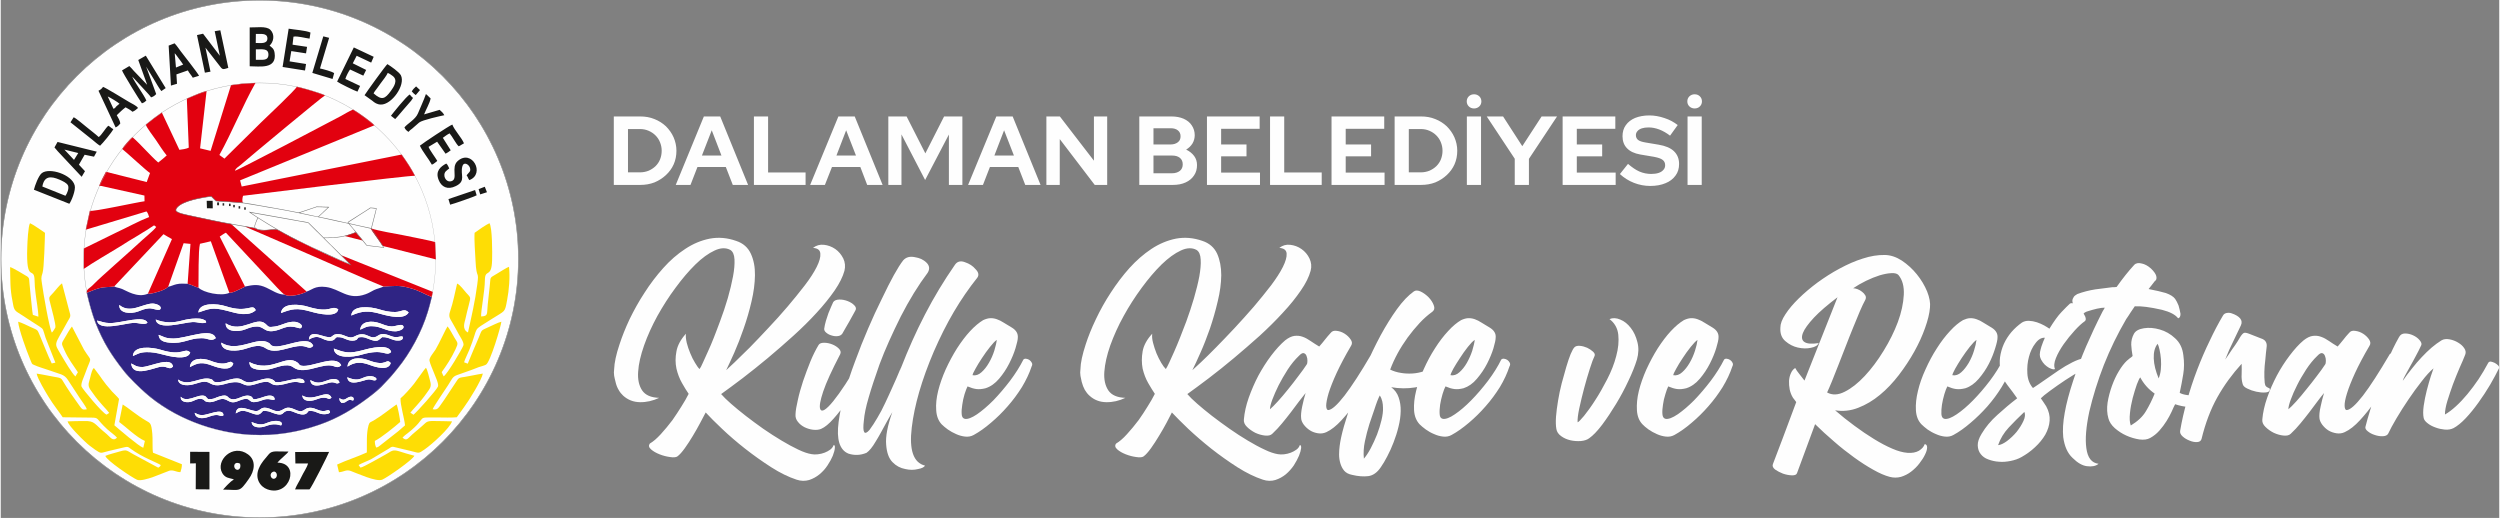
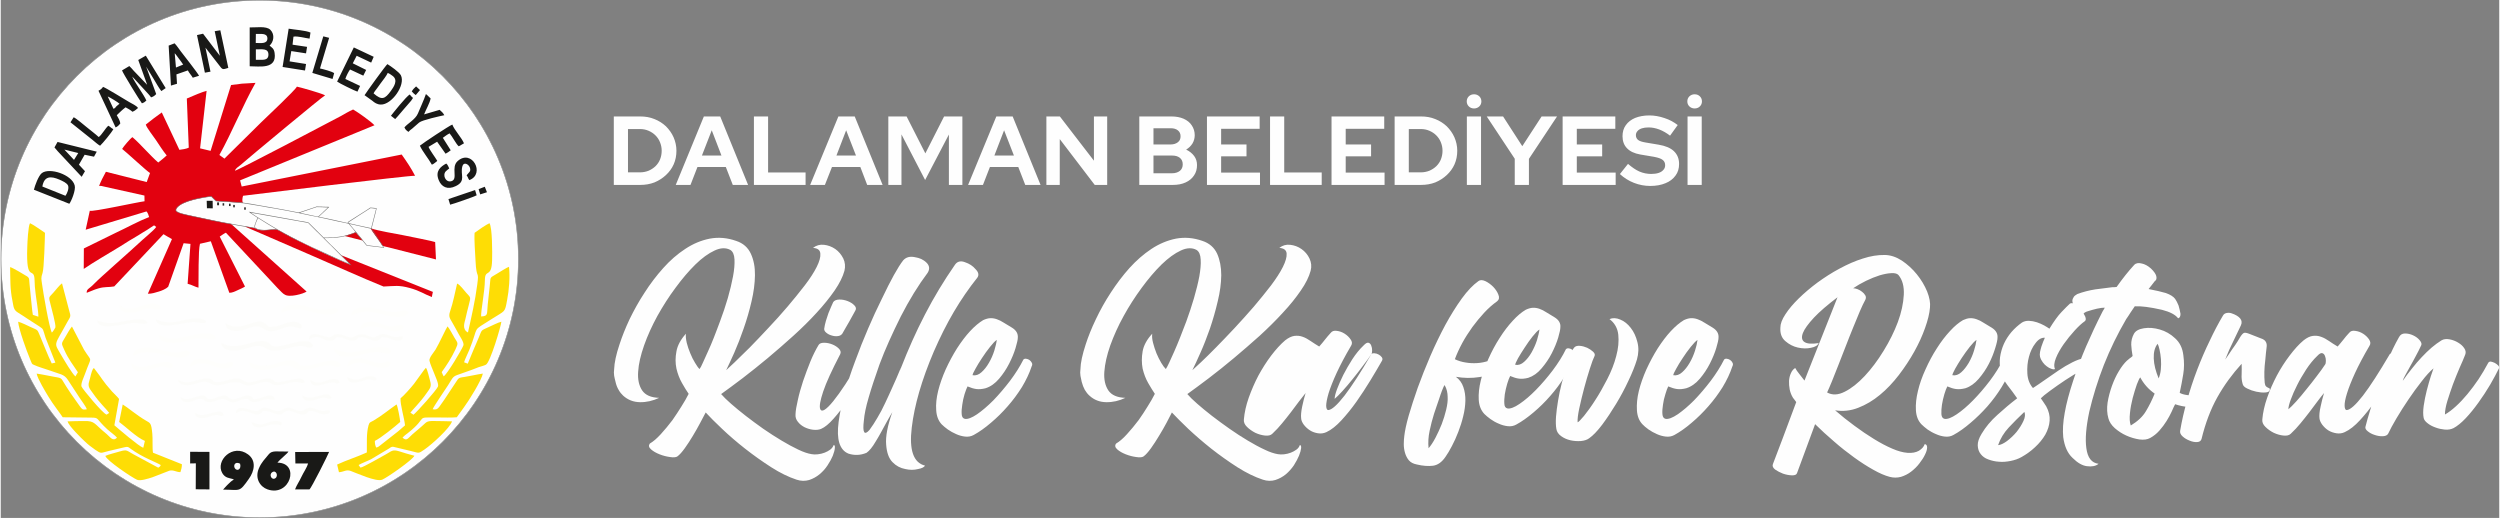
<svg xmlns="http://www.w3.org/2000/svg" xml:space="preserve" width="1197px" height="248px" version="1.1" style="shape-rendering:geometricPrecision; text-rendering:geometricPrecision; image-rendering:optimizeQuality; fill-rule:evenodd; clip-rule:evenodd" viewBox="0 0 218.61 45.32">
  <rect x="0" y="0" width="218.61" height="45.32" fill="#808080" stroke="none" />
  <defs>
    <style type="text/css">
   
    .fil1 {fill:#FEFEFE}
    .fil11 {fill:#9D9E9E}
    .fil9 {fill:#727271}
    .fil10 {fill:#2B2A29}
    .fil5 {fill:#191917}
    .fil2 {fill:#2F2484}
    .fil8 {fill:#DD040E}
    .fil3 {fill:#E2010F}
    .fil6 {fill:#FCFCFA}
    .fil4 {fill:#FEDD05}
    .fil7 {fill:#FEFEFC}
    .fil0 {fill:#FEFEFE;fill-rule:nonzero}
   
  </style>
  </defs>
  <g id="Katman_x0020_1">
    <path class="fil0" d="M54.88 15.08l1.05 0c0.27,0 0.52,-0.05 0.75,-0.14 0.23,-0.1 0.43,-0.23 0.61,-0.4 0.17,-0.17 0.31,-0.37 0.4,-0.6 0.09,-0.23 0.14,-0.48 0.14,-0.75 0,-0.26 -0.05,-0.51 -0.15,-0.75 -0.09,-0.23 -0.23,-0.43 -0.4,-0.6 -0.17,-0.17 -0.37,-0.3 -0.6,-0.4 -0.23,-0.1 -0.48,-0.15 -0.75,-0.15l-1.05 0 0 3.79zm-1.24 1.1l0 -5.99 2.31 0c0.45,0 0.86,0.07 1.25,0.23 0.38,0.15 0.71,0.36 1,0.63 0.28,0.28 0.51,0.6 0.67,0.96 0.16,0.37 0.25,0.76 0.25,1.18 0,0.43 -0.08,0.83 -0.24,1.19 -0.16,0.36 -0.39,0.67 -0.68,0.94 -0.29,0.27 -0.62,0.48 -1,0.64 -0.39,0.15 -0.8,0.22 -1.25,0.22l-2.31 0zm5.42 0l2.46 -5.99 1.43 0 2.44 5.99 -1.34 0 -0.61 -1.57 -2.48 0 -0.61 1.57 -1.29 0zm2.29 -2.57l1.71 0 -0.85 -2.21 -0.86 2.21zm4.55 2.57l0 -5.99 1.24 0 0 4.9 3.28 0 0 1.09 -4.52 0zm4.92 0l2.47 -5.99 1.43 0 2.44 5.99 -1.35 0 -0.6 -1.57 -2.48 0 -0.62 1.57 -1.29 0zm2.3 -2.57l1.71 0 -0.86 -2.21 -0.85 2.21zm4.54 2.57l0 -5.99 1.6 0 1.64 3.23 1.64 -3.23 1.6 0 0 5.99 -1.18 0 0 -4.41 -2.08 3.98 -2.07 -3.99 0 4.42 -1.15 0zm6.98 0l2.47 -5.99 1.43 0 2.44 5.99 -1.34 0 -0.61 -1.57 -2.48 0 -0.61 1.57 -1.3 0zm2.3 -2.57l1.71 0 -0.86 -2.21 -0.85 2.21zm4.55 2.57l0 -5.99 1.18 0 2.98 3.87 0 -3.87 1.16 0 0 5.99 -1.09 0 -3.06 -4.01 0 4.01 -1.17 0zm8.13 0l0 -5.99 2.82 0c0.4,0 0.76,0.07 1.06,0.2 0.31,0.14 0.55,0.33 0.71,0.58 0.17,0.25 0.26,0.54 0.26,0.86 0,0.26 -0.07,0.51 -0.2,0.73 -0.14,0.22 -0.32,0.39 -0.55,0.53 0.29,0.14 0.52,0.32 0.7,0.56 0.17,0.23 0.25,0.5 0.25,0.79 0,0.35 -0.08,0.65 -0.26,0.91 -0.17,0.26 -0.42,0.47 -0.73,0.61 -0.32,0.15 -0.69,0.22 -1.11,0.22l-2.95 0zm1.24 -3.54l1.5 0c0.27,0 0.48,-0.07 0.64,-0.2 0.16,-0.12 0.23,-0.3 0.23,-0.51 0,-0.22 -0.07,-0.39 -0.23,-0.52 -0.16,-0.13 -0.37,-0.19 -0.64,-0.19l-1.5 0 0 1.42zm0 2.52l1.62 0c0.29,0 0.51,-0.07 0.69,-0.21 0.17,-0.14 0.25,-0.33 0.25,-0.57 0,-0.24 -0.08,-0.43 -0.25,-0.57 -0.18,-0.14 -0.4,-0.2 -0.69,-0.2l-1.62 0 0 1.55zm4.68 1.02l0 -5.99 4.61 0 0 1.08 -3.37 0 0 1.37 2.22 0 0 1.04 -2.22 0 0 1.42 3.4 0 0 1.08 -4.64 0zm5.52 0l0 -5.99 1.24 0 0 4.9 3.28 0 0 1.09 -4.52 0zm5.38 0l0 -5.99 4.61 0 0 1.08 -3.37 0 0 1.37 2.22 0 0 1.04 -2.22 0 0 1.42 3.4 0 0 1.08 -4.64 0zm6.76 -1.1l1.05 0c0.27,0 0.52,-0.05 0.75,-0.14 0.23,-0.1 0.43,-0.23 0.61,-0.4 0.17,-0.17 0.31,-0.37 0.4,-0.6 0.09,-0.23 0.14,-0.48 0.14,-0.75 0,-0.26 -0.05,-0.51 -0.15,-0.75 -0.09,-0.23 -0.23,-0.43 -0.4,-0.6 -0.17,-0.17 -0.37,-0.3 -0.6,-0.4 -0.23,-0.1 -0.48,-0.15 -0.75,-0.15l-1.05 0 0 3.79zm-1.24 1.1l0 -5.99 2.31 0c0.45,0 0.86,0.07 1.25,0.23 0.38,0.15 0.71,0.36 1,0.63 0.28,0.28 0.51,0.6 0.67,0.96 0.16,0.37 0.25,0.76 0.25,1.18 0,0.43 -0.08,0.83 -0.24,1.19 -0.16,0.36 -0.39,0.67 -0.68,0.94 -0.29,0.27 -0.62,0.48 -1,0.64 -0.39,0.15 -0.8,0.22 -1.25,0.22l-2.31 0zm6.32 0l0 -5.99 1.24 0 0 5.99 -1.24 0zm0.63 -6.69c-0.18,0 -0.34,-0.06 -0.46,-0.18 -0.12,-0.12 -0.18,-0.26 -0.18,-0.44 0,-0.17 0.06,-0.32 0.18,-0.44 0.12,-0.12 0.28,-0.18 0.46,-0.18 0.18,0 0.33,0.06 0.46,0.18 0.12,0.12 0.18,0.27 0.18,0.44 0,0.18 -0.06,0.32 -0.18,0.44 -0.13,0.12 -0.28,0.18 -0.46,0.18zm3.56 6.69l0 -2.29 -2.45 -3.7 1.43 0 1.68 2.6 1.69 -2.6 1.35 0 -2.46 3.71 0 2.28 -1.24 0zm4.19 0l0 -5.99 4.61 0 0 1.08 -3.37 0 0 1.37 2.22 0 0 1.04 -2.22 0 0 1.42 3.4 0 0 1.08 -4.64 0zm7.66 0.09c-0.48,0 -0.96,-0.09 -1.42,-0.27 -0.46,-0.18 -0.87,-0.44 -1.23,-0.77l0.71 -0.89c0.35,0.3 0.68,0.53 1,0.67 0.33,0.14 0.67,0.21 1.03,0.21 0.25,0 0.47,-0.03 0.65,-0.09 0.18,-0.06 0.32,-0.15 0.42,-0.27 0.1,-0.11 0.15,-0.24 0.15,-0.4 0,-0.2 -0.07,-0.36 -0.22,-0.47 -0.15,-0.12 -0.4,-0.2 -0.76,-0.27l-1.19 -0.2c-0.51,-0.09 -0.9,-0.27 -1.16,-0.54 -0.27,-0.27 -0.4,-0.63 -0.4,-1.06 0,-0.37 0.09,-0.7 0.29,-0.97 0.19,-0.27 0.46,-0.48 0.81,-0.63 0.35,-0.14 0.77,-0.22 1.25,-0.22 0.44,0 0.88,0.08 1.32,0.23 0.44,0.14 0.82,0.35 1.16,0.61l-0.67 0.93c-0.63,-0.48 -1.26,-0.72 -1.89,-0.72 -0.22,0 -0.42,0.03 -0.58,0.08 -0.17,0.06 -0.3,0.14 -0.38,0.24 -0.09,0.1 -0.14,0.22 -0.14,0.35 0,0.19 0.07,0.33 0.2,0.43 0.13,0.1 0.35,0.17 0.66,0.22l1.13 0.19c0.6,0.1 1.05,0.29 1.34,0.57 0.3,0.29 0.45,0.66 0.45,1.12 0,0.39 -0.1,0.73 -0.31,1.01 -0.21,0.29 -0.5,0.52 -0.88,0.67 -0.38,0.16 -0.82,0.24 -1.34,0.24zm3.27 -0.09l0 -5.99 1.24 0 0 5.99 -1.24 0zm0.62 -6.69c-0.18,0 -0.33,-0.06 -0.46,-0.18 -0.12,-0.12 -0.18,-0.26 -0.18,-0.44 0,-0.17 0.06,-0.32 0.18,-0.44 0.13,-0.12 0.28,-0.18 0.46,-0.18 0.18,0 0.34,0.06 0.46,0.18 0.12,0.12 0.18,0.27 0.18,0.44 0,0.18 -0.06,0.32 -0.18,0.44 -0.12,0.12 -0.28,0.18 -0.46,0.18z" />
    <path class="fil0" d="M59.95 29.2c-0.03,0.22 0,0.48 0.07,0.79 0.08,0.31 0.18,0.62 0.31,0.92 0.12,0.3 0.26,0.58 0.42,0.84 0.15,0.25 0.28,0.44 0.39,0.54 0.08,-0.1 0.18,-0.29 0.3,-0.57 0.13,-0.27 0.27,-0.58 0.43,-0.95 0.17,-0.36 0.34,-0.77 0.52,-1.22 0.17,-0.45 0.36,-0.92 0.54,-1.42 0.25,-0.67 0.48,-1.34 0.68,-2.03 0.2,-0.69 0.35,-1.33 0.46,-1.91 0.11,-0.58 0.15,-1.08 0.13,-1.49 -0.02,-0.41 -0.14,-0.69 -0.36,-0.83 -0.39,-0.21 -0.85,-0.2 -1.38,0.05 -0.54,0.25 -1.1,0.65 -1.68,1.22 -0.58,0.57 -1.16,1.25 -1.74,2.04 -0.59,0.79 -1.11,1.61 -1.59,2.47 -0.47,0.86 -0.86,1.72 -1.16,2.57 -0.3,0.86 -0.48,1.62 -0.52,2.3 -0.05,0.67 0.07,1.22 0.35,1.64 0.28,0.41 0.77,0.63 1.49,0.65 -0.55,0.26 -1.11,0.39 -1.68,0.38 -0.57,-0.01 -1.06,-0.2 -1.47,-0.57 -0.15,-0.14 -0.29,-0.31 -0.4,-0.51 -0.12,-0.2 -0.21,-0.43 -0.27,-0.7 -0.05,-0.17 -0.08,-0.35 -0.12,-0.53 -0.03,-0.19 -0.03,-0.38 0,-0.59 0.02,-0.55 0.17,-1.27 0.47,-2.16 0.22,-0.68 0.51,-1.41 0.88,-2.2 0.38,-0.78 0.81,-1.56 1.31,-2.32 0.49,-0.77 1.04,-1.49 1.64,-2.16 0.59,-0.66 1.23,-1.22 1.92,-1.67 0.68,-0.45 1.39,-0.75 2.15,-0.9 0.75,-0.14 1.52,-0.08 2.31,0.2 0.61,0.2 1.03,0.58 1.28,1.12 0.25,0.54 0.37,1.17 0.36,1.88 -0.01,0.72 -0.11,1.48 -0.3,2.29 -0.19,0.82 -0.42,1.61 -0.69,2.38 -0.26,0.76 -0.54,1.47 -0.82,2.11 -0.29,0.65 -0.53,1.16 -0.71,1.53 0.12,-0.11 0.37,-0.34 0.74,-0.69 0.37,-0.35 0.81,-0.78 1.32,-1.29 0.5,-0.51 1.04,-1.08 1.62,-1.7 0.59,-0.62 1.15,-1.25 1.69,-1.88 0.54,-0.64 1.04,-1.25 1.5,-1.85 0.46,-0.6 0.81,-1.14 1.05,-1.62 0.24,-0.48 0.35,-0.87 0.32,-1.17 -0.02,-0.31 -0.23,-0.47 -0.64,-0.5 0.28,-0.22 0.6,-0.31 0.96,-0.27 0.36,0.04 0.68,0.16 0.99,0.37 0.3,0.21 0.53,0.49 0.7,0.83 0.16,0.34 0.19,0.7 0.1,1.07 -0.14,0.52 -0.43,1.1 -0.86,1.73 -0.44,0.63 -0.96,1.28 -1.57,1.94 -0.61,0.67 -1.29,1.34 -2.04,2.02 -0.74,0.67 -1.49,1.32 -2.24,1.95 -0.75,0.63 -1.49,1.21 -2.2,1.76 -0.71,0.54 -1.34,1 -1.88,1.39 0.2,0.23 0.49,0.52 0.87,0.85 0.38,0.33 0.81,0.69 1.29,1.06 0.48,0.37 0.99,0.75 1.53,1.13 0.55,0.38 1.08,0.72 1.6,1.03 0.52,0.31 1.01,0.58 1.46,0.79 0.46,0.22 0.85,0.35 1.18,0.4 0.15,0.03 0.33,0.03 0.53,0.01 0.21,-0.02 0.4,-0.07 0.59,-0.14 0.18,-0.07 0.35,-0.16 0.5,-0.27 0.14,-0.11 0.24,-0.24 0.29,-0.39 0.09,-0.02 0.13,0.07 0.11,0.25 -0.01,0.19 -0.08,0.41 -0.18,0.68 -0.11,0.26 -0.26,0.54 -0.46,0.84 -0.19,0.29 -0.42,0.55 -0.7,0.78 -0.27,0.22 -0.57,0.39 -0.91,0.5 -0.35,0.1 -0.71,0.1 -1.1,-0.03 -0.7,-0.23 -1.44,-0.59 -2.22,-1.09 -0.78,-0.5 -1.54,-1.04 -2.28,-1.62 -0.74,-0.58 -1.41,-1.16 -2.01,-1.73 -0.61,-0.57 -1.09,-1.06 -1.44,-1.44 -0.11,0.21 -0.27,0.51 -0.47,0.89 -0.2,0.38 -0.42,0.77 -0.65,1.15 -0.23,0.39 -0.47,0.75 -0.71,1.09 -0.24,0.33 -0.45,0.57 -0.64,0.71 -0.12,0.09 -0.34,0.11 -0.65,0.06 -0.31,-0.04 -0.62,-0.12 -0.92,-0.24 -0.3,-0.12 -0.55,-0.26 -0.74,-0.43 -0.2,-0.17 -0.23,-0.34 -0.11,-0.51 0.3,-0.17 0.61,-0.44 0.96,-0.82 0.34,-0.37 0.68,-0.78 1.02,-1.23 0.28,-0.4 0.54,-0.8 0.79,-1.2 0.25,-0.39 0.46,-0.76 0.63,-1.1 -0.17,-0.25 -0.37,-0.56 -0.58,-0.94 -0.22,-0.38 -0.38,-0.81 -0.49,-1.27 -0.1,-0.48 -0.1,-0.98 0,-1.5 0.09,-0.52 0.37,-1.04 0.83,-1.55zm15.15 2.44c0.08,-0.11 0.17,-0.16 0.28,-0.17 0.11,-0.01 0.2,0.01 0.29,0.06 0.08,0.04 0.15,0.11 0.21,0.18 0.05,0.08 0.06,0.16 0.01,0.24 -0.17,0.35 -0.42,0.82 -0.74,1.39 -0.33,0.58 -0.69,1.15 -1.07,1.72 -0.39,0.58 -0.79,1.1 -1.2,1.56 -0.41,0.47 -0.78,0.77 -1.11,0.91 -0.2,0.08 -0.43,0.1 -0.7,0.07 -0.26,-0.03 -0.51,-0.11 -0.74,-0.22 -0.23,-0.12 -0.43,-0.27 -0.58,-0.47 -0.16,-0.19 -0.23,-0.41 -0.21,-0.66 0.01,-0.31 0.08,-0.73 0.2,-1.24 0.11,-0.52 0.27,-1.08 0.46,-1.66 0.2,-0.58 0.41,-1.15 0.64,-1.72 0.23,-0.56 0.48,-1.05 0.72,-1.45 0.08,-0.13 0.24,-0.19 0.48,-0.19 0.24,0 0.48,0.05 0.71,0.14 0.23,0.09 0.43,0.22 0.58,0.37 0.16,0.16 0.2,0.32 0.12,0.49 -0.73,1.4 -1.23,2.49 -1.49,3.27 -0.26,0.78 -0.35,1.29 -0.26,1.52 0.06,0.17 0.2,0.19 0.4,0.06 0.2,-0.13 0.45,-0.38 0.75,-0.75 0.31,-0.38 0.65,-0.86 1.04,-1.45 0.39,-0.59 0.79,-1.25 1.21,-2zm-1.47 -2.44c-0.09,0.12 -0.22,0.19 -0.4,0.21 -0.18,0.02 -0.36,0 -0.54,-0.06 -0.18,-0.05 -0.33,-0.13 -0.46,-0.24 -0.14,-0.11 -0.19,-0.23 -0.18,-0.35 0.03,-0.22 0.08,-0.45 0.15,-0.69 0.07,-0.24 0.15,-0.46 0.22,-0.67 0.08,-0.21 0.16,-0.4 0.24,-0.57 0.07,-0.17 0.14,-0.3 0.18,-0.4 0.1,-0.14 0.27,-0.21 0.51,-0.22 0.25,-0.01 0.5,0.04 0.74,0.13 0.24,0.09 0.44,0.22 0.59,0.37 0.16,0.16 0.19,0.31 0.09,0.47 -0.04,0.09 -0.12,0.23 -0.22,0.4 -0.1,0.18 -0.2,0.37 -0.31,0.56 -0.11,0.2 -0.22,0.39 -0.33,0.57 -0.11,0.19 -0.2,0.35 -0.28,0.49zm9.87 -6.05c0.2,-0.28 0.49,-0.35 0.86,-0.21 0.39,0.13 0.7,0.33 0.93,0.61 0.26,0.26 0.32,0.51 0.16,0.74 -0.74,0.93 -1.43,1.93 -2.06,3 -0.63,1.07 -1.21,2.23 -1.75,3.47 -1.06,2.48 -1.7,4.7 -1.93,6.65 -0.24,1.97 0.15,3.08 1.16,3.33 -0.08,0.14 -0.28,0.24 -0.61,0.3 -0.35,0.09 -0.73,0.09 -1.11,0 -0.44,-0.08 -0.81,-0.28 -1.12,-0.6 -0.33,-0.33 -0.51,-0.84 -0.56,-1.54 -0.06,-0.71 0.12,-1.66 0.54,-2.84 -0.08,0.14 -0.16,0.29 -0.25,0.43 -0.08,0.15 -0.17,0.3 -0.26,0.46 -0.16,0.29 -0.31,0.58 -0.47,0.86 -0.15,0.28 -0.31,0.55 -0.47,0.81 -0.29,0.5 -0.56,0.83 -0.81,1 -0.53,0.22 -1.05,0.24 -1.58,0.07 -0.78,-0.32 -1.06,-1.25 -0.86,-2.77 0.2,-1.52 0.68,-3.28 1.44,-5.3 0.37,-1.01 0.75,-1.97 1.14,-2.87 0.39,-0.91 0.79,-1.78 1.21,-2.62 0.78,-1.64 1.4,-2.76 1.86,-3.35 0.25,-0.28 0.59,-0.37 1.02,-0.28 0.21,0.03 0.39,0.09 0.56,0.16 0.17,0.08 0.33,0.19 0.47,0.33 0.26,0.26 0.29,0.56 0.09,0.88 -0.82,1.09 -1.6,2.36 -2.35,3.82 -0.37,0.74 -0.71,1.46 -1.02,2.15 -0.31,0.69 -0.59,1.37 -0.84,2.04 -0.4,1.13 -0.72,2.1 -0.95,2.9 -0.24,0.81 -0.38,1.49 -0.42,2.03 -0.13,1.05 0.04,1.32 0.49,0.81 0.23,-0.31 0.46,-0.66 0.69,-1.06 0.24,-0.39 0.46,-0.82 0.68,-1.29 0.23,-0.49 0.46,-0.98 0.67,-1.46 0.22,-0.48 0.43,-0.96 0.63,-1.45 0.03,-0.03 0.05,-0.06 0.05,-0.09 0,-0.03 0.01,-0.06 0.04,-0.09 0.63,-1.61 1.32,-3.17 2.1,-4.67 0.77,-1.49 1.65,-2.95 2.63,-4.36zm5.98 8.31c0.06,-0.06 0.14,-0.09 0.24,-0.07 0.1,0.01 0.2,0.05 0.29,0.11 0.09,0.07 0.16,0.15 0.21,0.25 0.05,0.1 0.04,0.2 -0.02,0.31 -0.2,0.61 -0.49,1.21 -0.85,1.81 -0.37,0.59 -0.78,1.15 -1.25,1.68 -0.46,0.53 -0.95,1.01 -1.46,1.44 -0.51,0.44 -1.02,0.8 -1.51,1.07 -0.24,0.13 -0.49,0.17 -0.75,0.14 -0.26,-0.03 -0.53,-0.1 -0.79,-0.22 -0.26,-0.11 -0.5,-0.25 -0.72,-0.4 -0.22,-0.16 -0.4,-0.31 -0.54,-0.45 -0.29,-0.31 -0.45,-0.72 -0.48,-1.24 -0.04,-0.52 0.02,-1.08 0.17,-1.69 0.15,-0.6 0.37,-1.23 0.66,-1.88 0.3,-0.65 0.63,-1.27 0.99,-1.84 0.37,-0.57 0.75,-1.08 1.15,-1.51 0.41,-0.44 0.79,-0.75 1.14,-0.96 0.22,-0.1 0.42,-0.16 0.61,-0.17 0.18,-0.01 0.38,0.02 0.58,0.09 0.2,0.07 0.41,0.17 0.62,0.31 0.21,0.13 0.44,0.27 0.71,0.43 0.37,0.23 0.54,0.52 0.51,0.88 0,0.17 -0.07,0.47 -0.2,0.91 -0.13,0.43 -0.32,0.89 -0.56,1.36 -0.24,0.47 -0.53,0.91 -0.88,1.32 -0.35,0.41 -0.74,0.69 -1.18,0.83 -0.31,0.08 -0.58,0.1 -0.81,0.07 -0.23,-0.03 -0.49,-0.11 -0.77,-0.23 -0.08,0.15 -0.16,0.38 -0.26,0.68 -0.09,0.31 -0.16,0.61 -0.2,0.92 -0.05,0.31 -0.07,0.59 -0.05,0.83 0.01,0.24 0.11,0.37 0.28,0.41 0.25,0.04 0.6,-0.09 1.06,-0.4 0.45,-0.31 0.93,-0.72 1.43,-1.22 0.49,-0.51 0.98,-1.08 1.46,-1.71 0.48,-0.64 0.87,-1.26 1.17,-1.86zm-2.33 -1.72c-0.16,0.1 -0.35,0.31 -0.59,0.61 -0.24,0.3 -0.48,0.63 -0.7,0.97 -0.23,0.34 -0.42,0.66 -0.58,0.95 -0.17,0.3 -0.25,0.48 -0.25,0.56 0.28,0.05 0.54,-0.04 0.78,-0.26 0.24,-0.21 0.46,-0.49 0.65,-0.82 0.2,-0.34 0.35,-0.69 0.47,-1.06 0.11,-0.37 0.19,-0.69 0.22,-0.95z" />
-     <path class="fil0" d="M100.75 29.2c-0.03,0.22 -0.01,0.48 0.07,0.79 0.08,0.31 0.18,0.62 0.3,0.92 0.13,0.3 0.26,0.58 0.42,0.84 0.15,0.25 0.29,0.44 0.4,0.54 0.07,-0.1 0.17,-0.29 0.3,-0.57 0.12,-0.27 0.27,-0.58 0.43,-0.95 0.16,-0.36 0.33,-0.77 0.51,-1.22 0.18,-0.45 0.36,-0.92 0.55,-1.42 0.24,-0.67 0.47,-1.34 0.67,-2.03 0.2,-0.69 0.36,-1.33 0.47,-1.91 0.1,-0.58 0.15,-1.08 0.12,-1.49 -0.02,-0.41 -0.14,-0.69 -0.36,-0.83 -0.38,-0.21 -0.85,-0.2 -1.38,0.05 -0.54,0.25 -1.09,0.65 -1.68,1.22 -0.58,0.57 -1.16,1.25 -1.74,2.04 -0.58,0.79 -1.11,1.61 -1.58,2.47 -0.48,0.86 -0.86,1.72 -1.17,2.57 -0.3,0.86 -0.47,1.62 -0.52,2.3 -0.05,0.67 0.07,1.22 0.35,1.64 0.28,0.41 0.78,0.63 1.49,0.65 -0.54,0.26 -1.1,0.39 -1.68,0.38 -0.57,-0.01 -1.06,-0.2 -1.46,-0.57 -0.16,-0.14 -0.29,-0.31 -0.41,-0.51 -0.11,-0.2 -0.2,-0.43 -0.27,-0.7 -0.04,-0.17 -0.08,-0.35 -0.11,-0.53 -0.03,-0.19 -0.03,-0.38 0,-0.59 0.01,-0.55 0.17,-1.27 0.46,-2.16 0.22,-0.68 0.51,-1.41 0.89,-2.2 0.37,-0.78 0.8,-1.56 1.3,-2.32 0.5,-0.77 1.04,-1.49 1.64,-2.16 0.6,-0.66 1.24,-1.22 1.92,-1.67 0.68,-0.45 1.4,-0.75 2.15,-0.9 0.75,-0.14 1.52,-0.08 2.32,0.2 0.6,0.2 1.03,0.58 1.28,1.12 0.24,0.54 0.36,1.17 0.36,1.88 -0.01,0.72 -0.11,1.48 -0.31,2.29 -0.19,0.82 -0.42,1.61 -0.68,2.38 -0.27,0.76 -0.54,1.47 -0.83,2.11 -0.29,0.65 -0.52,1.16 -0.71,1.53 0.13,-0.11 0.37,-0.34 0.75,-0.69 0.37,-0.35 0.81,-0.78 1.31,-1.29 0.5,-0.51 1.05,-1.08 1.63,-1.7 0.58,-0.62 1.14,-1.25 1.69,-1.88 0.54,-0.64 1.04,-1.25 1.5,-1.85 0.45,-0.6 0.8,-1.14 1.04,-1.62 0.24,-0.48 0.35,-0.87 0.33,-1.17 -0.02,-0.31 -0.24,-0.47 -0.64,-0.5 0.28,-0.22 0.6,-0.31 0.95,-0.27 0.36,0.04 0.69,0.16 0.99,0.37 0.3,0.21 0.54,0.49 0.7,0.83 0.16,0.34 0.2,0.7 0.1,1.07 -0.14,0.52 -0.42,1.1 -0.86,1.73 -0.43,0.63 -0.95,1.28 -1.57,1.94 -0.61,0.67 -1.29,1.34 -2.03,2.02 -0.75,0.67 -1.5,1.32 -2.25,1.95 -0.75,0.63 -1.48,1.21 -2.2,1.76 -0.71,0.54 -1.34,1 -1.88,1.39 0.2,0.23 0.49,0.52 0.87,0.85 0.38,0.33 0.81,0.69 1.29,1.06 0.48,0.37 1,0.75 1.54,1.13 0.54,0.38 1.07,0.72 1.59,1.03 0.52,0.31 1.01,0.58 1.47,0.79 0.45,0.22 0.85,0.35 1.17,0.4 0.16,0.03 0.34,0.03 0.54,0.01 0.2,-0.02 0.39,-0.07 0.58,-0.14 0.18,-0.07 0.35,-0.16 0.5,-0.27 0.15,-0.11 0.24,-0.24 0.29,-0.39 0.09,-0.02 0.13,0.07 0.12,0.25 -0.02,0.19 -0.08,0.41 -0.19,0.68 -0.11,0.26 -0.26,0.54 -0.45,0.84 -0.2,0.29 -0.43,0.55 -0.7,0.78 -0.27,0.22 -0.58,0.39 -0.92,0.5 -0.34,0.1 -0.71,0.1 -1.09,-0.03 -0.7,-0.23 -1.44,-0.59 -2.23,-1.09 -0.78,-0.5 -1.54,-1.04 -2.28,-1.62 -0.73,-0.58 -1.4,-1.16 -2.01,-1.73 -0.6,-0.57 -1.08,-1.06 -1.44,-1.44 -0.11,0.21 -0.26,0.51 -0.46,0.89 -0.21,0.38 -0.42,0.77 -0.66,1.15 -0.23,0.39 -0.47,0.75 -0.71,1.09 -0.24,0.33 -0.45,0.57 -0.64,0.71 -0.12,0.09 -0.34,0.11 -0.65,0.06 -0.31,-0.04 -0.61,-0.12 -0.92,-0.24 -0.3,-0.12 -0.55,-0.26 -0.74,-0.43 -0.19,-0.17 -0.23,-0.34 -0.1,-0.51 0.29,-0.17 0.61,-0.44 0.95,-0.82 0.34,-0.37 0.68,-0.78 1.02,-1.23 0.28,-0.4 0.55,-0.8 0.79,-1.2 0.25,-0.39 0.46,-0.76 0.63,-1.1 -0.17,-0.25 -0.36,-0.56 -0.58,-0.94 -0.22,-0.38 -0.38,-0.81 -0.49,-1.27 -0.09,-0.48 -0.09,-0.98 0,-1.5 0.09,-0.52 0.37,-1.04 0.84,-1.55zm19.17 1.79c0.04,-0.06 0.13,-0.09 0.27,-0.08 0.13,0.01 0.25,0.04 0.37,0.11 0.11,0.06 0.21,0.14 0.28,0.24 0.07,0.1 0.07,0.21 0.01,0.31 -0.3,0.52 -0.63,1.09 -1.01,1.71 -0.38,0.63 -0.79,1.25 -1.21,1.85 -0.43,0.61 -0.87,1.15 -1.32,1.64 -0.45,0.49 -0.89,0.84 -1.32,1.04 -0.24,0.11 -0.48,0.14 -0.74,0.1 -0.25,-0.04 -0.49,-0.12 -0.69,-0.25 -0.21,-0.13 -0.39,-0.3 -0.54,-0.49 -0.15,-0.2 -0.23,-0.39 -0.24,-0.57 -0.03,-0.25 0,-0.59 0.09,-1.03 0.09,-0.43 0.19,-0.82 0.3,-1.18 -0.18,0.22 -0.38,0.47 -0.59,0.75 -0.21,0.29 -0.44,0.6 -0.69,0.92 -0.25,0.33 -0.51,0.65 -0.78,0.98 -0.27,0.33 -0.55,0.63 -0.85,0.91 -0.14,0.14 -0.35,0.19 -0.64,0.16 -0.28,-0.03 -0.57,-0.11 -0.85,-0.24 -0.27,-0.14 -0.52,-0.31 -0.73,-0.52 -0.21,-0.2 -0.3,-0.43 -0.27,-0.66 0.05,-0.59 0.19,-1.22 0.42,-1.88 0.24,-0.67 0.52,-1.32 0.85,-1.95 0.34,-0.62 0.71,-1.21 1.12,-1.75 0.41,-0.54 0.82,-0.99 1.22,-1.33 0.29,-0.23 0.57,-0.36 0.81,-0.39 0.25,-0.03 0.49,-0.01 0.73,0.08 0.23,0.08 0.46,0.21 0.69,0.37 0.24,0.16 0.48,0.32 0.75,0.48 0.17,-0.19 0.34,-0.39 0.5,-0.6 0.16,-0.21 0.34,-0.41 0.52,-0.61 0.11,-0.14 0.28,-0.2 0.53,-0.16 0.24,0.03 0.46,0.11 0.68,0.25 0.22,0.14 0.39,0.31 0.52,0.5 0.14,0.19 0.15,0.38 0.04,0.55 -0.53,0.9 -0.95,1.7 -1.27,2.39 -0.32,0.7 -0.55,1.29 -0.7,1.77 -0.14,0.48 -0.21,0.85 -0.21,1.1 0.01,0.24 0.07,0.37 0.18,0.37 0.31,-0.02 0.78,-0.44 1.42,-1.26 0.63,-0.82 1.42,-2.03 2.35,-3.63zm-5.66 0.91c0.05,-0.06 0.07,-0.17 0.07,-0.33 0,-0.15 -0.02,-0.29 -0.08,-0.43 -0.05,-0.13 -0.13,-0.21 -0.24,-0.24 -0.11,-0.03 -0.25,0.05 -0.42,0.23 -0.36,0.34 -0.69,0.75 -0.99,1.21 -0.3,0.47 -0.56,0.92 -0.79,1.37 -0.22,0.45 -0.41,0.87 -0.55,1.25 -0.14,0.38 -0.21,0.66 -0.21,0.85 0.17,-0.14 0.4,-0.37 0.69,-0.69 0.29,-0.32 0.59,-0.67 0.9,-1.06 0.31,-0.38 0.61,-0.77 0.9,-1.16 0.3,-0.39 0.54,-0.72 0.72,-1zm11.08 0.16c0.09,-0.06 0.18,-0.05 0.25,0.03 0.08,0.07 0.14,0.18 0.17,0.31 0.03,0.13 0.03,0.27 0,0.42 -0.03,0.15 -0.1,0.25 -0.21,0.31 -0.51,0.41 -1.12,0.66 -1.81,0.77 -0.69,0.11 -1.38,0.1 -2.08,-0.02 0.31,0.23 0.53,0.53 0.65,0.89 0.13,0.37 0.19,0.77 0.18,1.2 -0.01,0.43 -0.07,0.89 -0.19,1.36 -0.11,0.47 -0.26,0.93 -0.43,1.37 -0.17,0.45 -0.36,0.86 -0.56,1.24 -0.2,0.38 -0.38,0.69 -0.56,0.94 -0.31,0.46 -0.67,0.72 -1.09,0.78 -0.42,0.05 -0.89,0.02 -1.42,-0.11 -0.31,-0.06 -0.54,-0.18 -0.7,-0.37 -0.15,-0.18 -0.26,-0.4 -0.33,-0.64 -0.07,-0.24 -0.11,-0.49 -0.11,-0.77 0,-0.27 0.02,-0.52 0.05,-0.75 0.05,-0.42 0.17,-1 0.38,-1.74 0.21,-0.73 0.48,-1.55 0.79,-2.44 0.32,-0.89 0.69,-1.81 1.1,-2.77 0.41,-0.95 0.85,-1.86 1.31,-2.72 0.47,-0.86 0.95,-1.63 1.44,-2.31 0.5,-0.69 0.99,-1.2 1.47,-1.54 0.15,-0.11 0.36,-0.1 0.6,0.01 0.25,0.12 0.48,0.29 0.69,0.5 0.21,0.22 0.36,0.45 0.45,0.69 0.1,0.24 0.06,0.43 -0.11,0.57 -0.39,0.28 -0.77,0.61 -1.13,1 -0.36,0.39 -0.71,0.81 -1.04,1.26 -0.32,0.45 -0.62,0.91 -0.88,1.39 -0.26,0.48 -0.48,0.96 -0.65,1.42 0.29,0.14 0.61,0.24 0.95,0.29 0.34,0.06 0.68,0.07 1.01,0.05 0.34,-0.02 0.66,-0.09 0.97,-0.19 0.31,-0.1 0.59,-0.24 0.84,-0.43zm-6.07 8.07c0.2,-0.23 0.4,-0.53 0.6,-0.91 0.2,-0.38 0.38,-0.78 0.55,-1.2 0.16,-0.42 0.29,-0.84 0.39,-1.26 0.1,-0.42 0.15,-0.79 0.13,-1.12 0,-0.17 -0.02,-0.34 -0.06,-0.52 -0.04,-0.18 -0.11,-0.35 -0.22,-0.52 -0.06,0.11 -0.13,0.27 -0.22,0.5 -0.08,0.22 -0.17,0.46 -0.25,0.72 -0.09,0.26 -0.17,0.5 -0.25,0.73 -0.08,0.23 -0.14,0.42 -0.19,0.56 -0.15,0.48 -0.28,0.98 -0.39,1.5 -0.11,0.52 -0.14,1.03 -0.09,1.52zm12.02 -8.67c0.07,-0.06 0.15,-0.09 0.25,-0.07 0.1,0.01 0.2,0.05 0.29,0.11 0.09,0.07 0.16,0.15 0.21,0.25 0.04,0.1 0.04,0.2 -0.03,0.31 -0.2,0.61 -0.48,1.21 -0.84,1.81 -0.37,0.59 -0.78,1.15 -1.25,1.68 -0.46,0.53 -0.95,1.01 -1.46,1.44 -0.52,0.44 -1.02,0.8 -1.52,1.07 -0.23,0.13 -0.48,0.17 -0.74,0.14 -0.27,-0.03 -0.53,-0.1 -0.79,-0.22 -0.27,-0.11 -0.51,-0.25 -0.72,-0.4 -0.22,-0.16 -0.4,-0.31 -0.54,-0.45 -0.29,-0.31 -0.46,-0.72 -0.49,-1.24 -0.03,-0.52 0.03,-1.08 0.18,-1.69 0.14,-0.6 0.37,-1.23 0.66,-1.88 0.29,-0.65 0.62,-1.27 0.99,-1.84 0.36,-0.57 0.75,-1.08 1.15,-1.51 0.4,-0.44 0.78,-0.75 1.14,-0.96 0.22,-0.1 0.42,-0.16 0.61,-0.17 0.18,-0.01 0.38,0.02 0.58,0.09 0.2,0.07 0.4,0.17 0.61,0.31 0.21,0.13 0.45,0.27 0.71,0.43 0.37,0.23 0.55,0.52 0.51,0.88 0,0.17 -0.06,0.47 -0.19,0.91 -0.13,0.43 -0.32,0.89 -0.56,1.36 -0.24,0.47 -0.54,0.91 -0.89,1.32 -0.34,0.41 -0.74,0.69 -1.17,0.83 -0.31,0.08 -0.58,0.1 -0.81,0.07 -0.24,-0.03 -0.49,-0.11 -0.77,-0.23 -0.08,0.15 -0.17,0.38 -0.26,0.68 -0.09,0.31 -0.16,0.61 -0.21,0.92 -0.04,0.31 -0.06,0.59 -0.04,0.83 0.01,0.24 0.1,0.37 0.28,0.41 0.24,0.04 0.6,-0.09 1.05,-0.4 0.46,-0.31 0.94,-0.72 1.43,-1.22 0.5,-0.51 0.99,-1.08 1.47,-1.71 0.48,-0.64 0.87,-1.26 1.16,-1.86zm-2.32 -1.72c-0.16,0.1 -0.36,0.31 -0.6,0.61 -0.24,0.3 -0.47,0.63 -0.69,0.97 -0.23,0.34 -0.42,0.66 -0.59,0.95 -0.16,0.3 -0.24,0.48 -0.24,0.56 0.28,0.05 0.54,-0.04 0.78,-0.26 0.24,-0.21 0.46,-0.49 0.65,-0.82 0.19,-0.34 0.35,-0.69 0.47,-1.06 0.11,-0.37 0.19,-0.69 0.22,-0.95z" />
+     <path class="fil0" d="M100.75 29.2c-0.03,0.22 -0.01,0.48 0.07,0.79 0.08,0.31 0.18,0.62 0.3,0.92 0.13,0.3 0.26,0.58 0.42,0.84 0.15,0.25 0.29,0.44 0.4,0.54 0.07,-0.1 0.17,-0.29 0.3,-0.57 0.12,-0.27 0.27,-0.58 0.43,-0.95 0.16,-0.36 0.33,-0.77 0.51,-1.22 0.18,-0.45 0.36,-0.92 0.55,-1.42 0.24,-0.67 0.47,-1.34 0.67,-2.03 0.2,-0.69 0.36,-1.33 0.47,-1.91 0.1,-0.58 0.15,-1.08 0.12,-1.49 -0.02,-0.41 -0.14,-0.69 -0.36,-0.83 -0.38,-0.21 -0.85,-0.2 -1.38,0.05 -0.54,0.25 -1.09,0.65 -1.68,1.22 -0.58,0.57 -1.16,1.25 -1.74,2.04 -0.58,0.79 -1.11,1.61 -1.58,2.47 -0.48,0.86 -0.86,1.72 -1.17,2.57 -0.3,0.86 -0.47,1.62 -0.52,2.3 -0.05,0.67 0.07,1.22 0.35,1.64 0.28,0.41 0.78,0.63 1.49,0.65 -0.54,0.26 -1.1,0.39 -1.68,0.38 -0.57,-0.01 -1.06,-0.2 -1.46,-0.57 -0.16,-0.14 -0.29,-0.31 -0.41,-0.51 -0.11,-0.2 -0.2,-0.43 -0.27,-0.7 -0.04,-0.17 -0.08,-0.35 -0.11,-0.53 -0.03,-0.19 -0.03,-0.38 0,-0.59 0.01,-0.55 0.17,-1.27 0.46,-2.16 0.22,-0.68 0.51,-1.41 0.89,-2.2 0.37,-0.78 0.8,-1.56 1.3,-2.32 0.5,-0.77 1.04,-1.49 1.64,-2.16 0.6,-0.66 1.24,-1.22 1.92,-1.67 0.68,-0.45 1.4,-0.75 2.15,-0.9 0.75,-0.14 1.52,-0.08 2.32,0.2 0.6,0.2 1.03,0.58 1.28,1.12 0.24,0.54 0.36,1.17 0.36,1.88 -0.01,0.72 -0.11,1.48 -0.31,2.29 -0.19,0.82 -0.42,1.61 -0.68,2.38 -0.27,0.76 -0.54,1.47 -0.83,2.11 -0.29,0.65 -0.52,1.16 -0.71,1.53 0.13,-0.11 0.37,-0.34 0.75,-0.69 0.37,-0.35 0.81,-0.78 1.31,-1.29 0.5,-0.51 1.05,-1.08 1.63,-1.7 0.58,-0.62 1.14,-1.25 1.69,-1.88 0.54,-0.64 1.04,-1.25 1.5,-1.85 0.45,-0.6 0.8,-1.14 1.04,-1.62 0.24,-0.48 0.35,-0.87 0.33,-1.17 -0.02,-0.31 -0.24,-0.47 -0.64,-0.5 0.28,-0.22 0.6,-0.31 0.95,-0.27 0.36,0.04 0.69,0.16 0.99,0.37 0.3,0.21 0.54,0.49 0.7,0.83 0.16,0.34 0.2,0.7 0.1,1.07 -0.14,0.52 -0.42,1.1 -0.86,1.73 -0.43,0.63 -0.95,1.28 -1.57,1.94 -0.61,0.67 -1.29,1.34 -2.03,2.02 -0.75,0.67 -1.5,1.32 -2.25,1.95 -0.75,0.63 -1.48,1.21 -2.2,1.76 -0.71,0.54 -1.34,1 -1.88,1.39 0.2,0.23 0.49,0.52 0.87,0.85 0.38,0.33 0.81,0.69 1.29,1.06 0.48,0.37 1,0.75 1.54,1.13 0.54,0.38 1.07,0.72 1.59,1.03 0.52,0.31 1.01,0.58 1.47,0.79 0.45,0.22 0.85,0.35 1.17,0.4 0.16,0.03 0.34,0.03 0.54,0.01 0.2,-0.02 0.39,-0.07 0.58,-0.14 0.18,-0.07 0.35,-0.16 0.5,-0.27 0.15,-0.11 0.24,-0.24 0.29,-0.39 0.09,-0.02 0.13,0.07 0.12,0.25 -0.02,0.19 -0.08,0.41 -0.19,0.68 -0.11,0.26 -0.26,0.54 -0.45,0.84 -0.2,0.29 -0.43,0.55 -0.7,0.78 -0.27,0.22 -0.58,0.39 -0.92,0.5 -0.34,0.1 -0.71,0.1 -1.09,-0.03 -0.7,-0.23 -1.44,-0.59 -2.23,-1.09 -0.78,-0.5 -1.54,-1.04 -2.28,-1.62 -0.73,-0.58 -1.4,-1.16 -2.01,-1.73 -0.6,-0.57 -1.08,-1.06 -1.44,-1.44 -0.11,0.21 -0.26,0.51 -0.46,0.89 -0.21,0.38 -0.42,0.77 -0.66,1.15 -0.23,0.39 -0.47,0.75 -0.71,1.09 -0.24,0.33 -0.45,0.57 -0.64,0.71 -0.12,0.09 -0.34,0.11 -0.65,0.06 -0.31,-0.04 -0.61,-0.12 -0.92,-0.24 -0.3,-0.12 -0.55,-0.26 -0.74,-0.43 -0.19,-0.17 -0.23,-0.34 -0.1,-0.51 0.29,-0.17 0.61,-0.44 0.95,-0.82 0.34,-0.37 0.68,-0.78 1.02,-1.23 0.28,-0.4 0.55,-0.8 0.79,-1.2 0.25,-0.39 0.46,-0.76 0.63,-1.1 -0.17,-0.25 -0.36,-0.56 -0.58,-0.94 -0.22,-0.38 -0.38,-0.81 -0.49,-1.27 -0.09,-0.48 -0.09,-0.98 0,-1.5 0.09,-0.52 0.37,-1.04 0.84,-1.55zm19.17 1.79c0.04,-0.06 0.13,-0.09 0.27,-0.08 0.13,0.01 0.25,0.04 0.37,0.11 0.11,0.06 0.21,0.14 0.28,0.24 0.07,0.1 0.07,0.21 0.01,0.31 -0.3,0.52 -0.63,1.09 -1.01,1.71 -0.38,0.63 -0.79,1.25 -1.21,1.85 -0.43,0.61 -0.87,1.15 -1.32,1.64 -0.45,0.49 -0.89,0.84 -1.32,1.04 -0.24,0.11 -0.48,0.14 -0.74,0.1 -0.25,-0.04 -0.49,-0.12 -0.69,-0.25 -0.21,-0.13 -0.39,-0.3 -0.54,-0.49 -0.15,-0.2 -0.23,-0.39 -0.24,-0.57 -0.03,-0.25 0,-0.59 0.09,-1.03 0.09,-0.43 0.19,-0.82 0.3,-1.18 -0.18,0.22 -0.38,0.47 -0.59,0.75 -0.21,0.29 -0.44,0.6 -0.69,0.92 -0.25,0.33 -0.51,0.65 -0.78,0.98 -0.27,0.33 -0.55,0.63 -0.85,0.91 -0.14,0.14 -0.35,0.19 -0.64,0.16 -0.28,-0.03 -0.57,-0.11 -0.85,-0.24 -0.27,-0.14 -0.52,-0.31 -0.73,-0.52 -0.21,-0.2 -0.3,-0.43 -0.27,-0.66 0.05,-0.59 0.19,-1.22 0.42,-1.88 0.24,-0.67 0.52,-1.32 0.85,-1.95 0.34,-0.62 0.71,-1.21 1.12,-1.75 0.41,-0.54 0.82,-0.99 1.22,-1.33 0.29,-0.23 0.57,-0.36 0.81,-0.39 0.25,-0.03 0.49,-0.01 0.73,0.08 0.23,0.08 0.46,0.21 0.69,0.37 0.24,0.16 0.48,0.32 0.75,0.48 0.17,-0.19 0.34,-0.39 0.5,-0.6 0.16,-0.21 0.34,-0.41 0.52,-0.61 0.11,-0.14 0.28,-0.2 0.53,-0.16 0.24,0.03 0.46,0.11 0.68,0.25 0.22,0.14 0.39,0.31 0.52,0.5 0.14,0.19 0.15,0.38 0.04,0.55 -0.53,0.9 -0.95,1.7 -1.27,2.39 -0.32,0.7 -0.55,1.29 -0.7,1.77 -0.14,0.48 -0.21,0.85 -0.21,1.1 0.01,0.24 0.07,0.37 0.18,0.37 0.31,-0.02 0.78,-0.44 1.42,-1.26 0.63,-0.82 1.42,-2.03 2.35,-3.63zc0.05,-0.06 0.07,-0.17 0.07,-0.33 0,-0.15 -0.02,-0.29 -0.08,-0.43 -0.05,-0.13 -0.13,-0.21 -0.24,-0.24 -0.11,-0.03 -0.25,0.05 -0.42,0.23 -0.36,0.34 -0.69,0.75 -0.99,1.21 -0.3,0.47 -0.56,0.92 -0.79,1.37 -0.22,0.45 -0.41,0.87 -0.55,1.25 -0.14,0.38 -0.21,0.66 -0.21,0.85 0.17,-0.14 0.4,-0.37 0.69,-0.69 0.29,-0.32 0.59,-0.67 0.9,-1.06 0.31,-0.38 0.61,-0.77 0.9,-1.16 0.3,-0.39 0.54,-0.72 0.72,-1zm11.08 0.16c0.09,-0.06 0.18,-0.05 0.25,0.03 0.08,0.07 0.14,0.18 0.17,0.31 0.03,0.13 0.03,0.27 0,0.42 -0.03,0.15 -0.1,0.25 -0.21,0.31 -0.51,0.41 -1.12,0.66 -1.81,0.77 -0.69,0.11 -1.38,0.1 -2.08,-0.02 0.31,0.23 0.53,0.53 0.65,0.89 0.13,0.37 0.19,0.77 0.18,1.2 -0.01,0.43 -0.07,0.89 -0.19,1.36 -0.11,0.47 -0.26,0.93 -0.43,1.37 -0.17,0.45 -0.36,0.86 -0.56,1.24 -0.2,0.38 -0.38,0.69 -0.56,0.94 -0.31,0.46 -0.67,0.72 -1.09,0.78 -0.42,0.05 -0.89,0.02 -1.42,-0.11 -0.31,-0.06 -0.54,-0.18 -0.7,-0.37 -0.15,-0.18 -0.26,-0.4 -0.33,-0.64 -0.07,-0.24 -0.11,-0.49 -0.11,-0.77 0,-0.27 0.02,-0.52 0.05,-0.75 0.05,-0.42 0.17,-1 0.38,-1.74 0.21,-0.73 0.48,-1.55 0.79,-2.44 0.32,-0.89 0.69,-1.81 1.1,-2.77 0.41,-0.95 0.85,-1.86 1.31,-2.72 0.47,-0.86 0.95,-1.63 1.44,-2.31 0.5,-0.69 0.99,-1.2 1.47,-1.54 0.15,-0.11 0.36,-0.1 0.6,0.01 0.25,0.12 0.48,0.29 0.69,0.5 0.21,0.22 0.36,0.45 0.45,0.69 0.1,0.24 0.06,0.43 -0.11,0.57 -0.39,0.28 -0.77,0.61 -1.13,1 -0.36,0.39 -0.71,0.81 -1.04,1.26 -0.32,0.45 -0.62,0.91 -0.88,1.39 -0.26,0.48 -0.48,0.96 -0.65,1.42 0.29,0.14 0.61,0.24 0.95,0.29 0.34,0.06 0.68,0.07 1.01,0.05 0.34,-0.02 0.66,-0.09 0.97,-0.19 0.31,-0.1 0.59,-0.24 0.84,-0.43zm-6.07 8.07c0.2,-0.23 0.4,-0.53 0.6,-0.91 0.2,-0.38 0.38,-0.78 0.55,-1.2 0.16,-0.42 0.29,-0.84 0.39,-1.26 0.1,-0.42 0.15,-0.79 0.13,-1.12 0,-0.17 -0.02,-0.34 -0.06,-0.52 -0.04,-0.18 -0.11,-0.35 -0.22,-0.52 -0.06,0.11 -0.13,0.27 -0.22,0.5 -0.08,0.22 -0.17,0.46 -0.25,0.72 -0.09,0.26 -0.17,0.5 -0.25,0.73 -0.08,0.23 -0.14,0.42 -0.19,0.56 -0.15,0.48 -0.28,0.98 -0.39,1.5 -0.11,0.52 -0.14,1.03 -0.09,1.52zm12.02 -8.67c0.07,-0.06 0.15,-0.09 0.25,-0.07 0.1,0.01 0.2,0.05 0.29,0.11 0.09,0.07 0.16,0.15 0.21,0.25 0.04,0.1 0.04,0.2 -0.03,0.31 -0.2,0.61 -0.48,1.21 -0.84,1.81 -0.37,0.59 -0.78,1.15 -1.25,1.68 -0.46,0.53 -0.95,1.01 -1.46,1.44 -0.52,0.44 -1.02,0.8 -1.52,1.07 -0.23,0.13 -0.48,0.17 -0.74,0.14 -0.27,-0.03 -0.53,-0.1 -0.79,-0.22 -0.27,-0.11 -0.51,-0.25 -0.72,-0.4 -0.22,-0.16 -0.4,-0.31 -0.54,-0.45 -0.29,-0.31 -0.46,-0.72 -0.49,-1.24 -0.03,-0.52 0.03,-1.08 0.18,-1.69 0.14,-0.6 0.37,-1.23 0.66,-1.88 0.29,-0.65 0.62,-1.27 0.99,-1.84 0.36,-0.57 0.75,-1.08 1.15,-1.51 0.4,-0.44 0.78,-0.75 1.14,-0.96 0.22,-0.1 0.42,-0.16 0.61,-0.17 0.18,-0.01 0.38,0.02 0.58,0.09 0.2,0.07 0.4,0.17 0.61,0.31 0.21,0.13 0.45,0.27 0.71,0.43 0.37,0.23 0.55,0.52 0.51,0.88 0,0.17 -0.06,0.47 -0.19,0.91 -0.13,0.43 -0.32,0.89 -0.56,1.36 -0.24,0.47 -0.54,0.91 -0.89,1.32 -0.34,0.41 -0.74,0.69 -1.17,0.83 -0.31,0.08 -0.58,0.1 -0.81,0.07 -0.24,-0.03 -0.49,-0.11 -0.77,-0.23 -0.08,0.15 -0.17,0.38 -0.26,0.68 -0.09,0.31 -0.16,0.61 -0.21,0.92 -0.04,0.31 -0.06,0.59 -0.04,0.83 0.01,0.24 0.1,0.37 0.28,0.41 0.24,0.04 0.6,-0.09 1.05,-0.4 0.46,-0.31 0.94,-0.72 1.43,-1.22 0.5,-0.51 0.99,-1.08 1.47,-1.71 0.48,-0.64 0.87,-1.26 1.16,-1.86zm-2.32 -1.72c-0.16,0.1 -0.36,0.31 -0.6,0.61 -0.24,0.3 -0.47,0.63 -0.69,0.97 -0.23,0.34 -0.42,0.66 -0.59,0.95 -0.16,0.3 -0.24,0.48 -0.24,0.56 0.28,0.05 0.54,-0.04 0.78,-0.26 0.24,-0.21 0.46,-0.49 0.65,-0.82 0.19,-0.34 0.35,-0.69 0.47,-1.06 0.11,-0.37 0.19,-0.69 0.22,-0.95z" />
    <path class="fil0" d="M140.76 27.92c0.28,-0.12 0.59,-0.11 0.94,0.04 0.35,0.14 0.66,0.39 0.92,0.73 0.27,0.34 0.46,0.76 0.58,1.24 0.13,0.49 0.11,1 -0.04,1.53 -0.17,0.56 -0.42,1.18 -0.75,1.87 -0.32,0.69 -0.68,1.36 -1.08,2.02 -0.4,0.66 -0.8,1.26 -1.21,1.81 -0.41,0.54 -0.79,0.94 -1.13,1.18 -0.18,0.14 -0.43,0.22 -0.74,0.25 -0.31,0.02 -0.62,0 -0.92,-0.07 -0.3,-0.07 -0.57,-0.19 -0.8,-0.36 -0.24,-0.17 -0.38,-0.38 -0.42,-0.63 -0.05,-0.28 -0.06,-0.64 -0.03,-1.07 0.04,-0.44 0.09,-0.9 0.18,-1.41 0.08,-0.5 0.19,-1.01 0.32,-1.52 0.14,-0.51 0.27,-0.99 0.4,-1.43 0.13,-0.44 0.26,-0.82 0.38,-1.12 0.13,-0.3 0.24,-0.5 0.33,-0.59 0.11,-0.11 0.27,-0.15 0.49,-0.13 0.22,0.02 0.42,0.08 0.63,0.17 0.2,0.1 0.37,0.21 0.51,0.34 0.14,0.13 0.18,0.25 0.14,0.36 -0.11,0.22 -0.25,0.59 -0.42,1.13 -0.17,0.53 -0.34,1.11 -0.5,1.71 -0.16,0.6 -0.3,1.19 -0.42,1.74 -0.12,0.56 -0.17,0.97 -0.15,1.24 0.08,-0.02 0.26,-0.2 0.56,-0.56 0.29,-0.36 0.62,-0.81 0.97,-1.36 0.36,-0.55 0.71,-1.17 1.06,-1.85 0.35,-0.68 0.62,-1.36 0.79,-2.03 0.18,-0.66 0.24,-1.28 0.18,-1.86 -0.06,-0.57 -0.32,-1.03 -0.77,-1.37zm10.03 3.54c0.06,-0.06 0.14,-0.09 0.24,-0.07 0.1,0.01 0.2,0.05 0.29,0.11 0.1,0.07 0.16,0.15 0.21,0.25 0.05,0.1 0.04,0.2 -0.02,0.31 -0.2,0.61 -0.49,1.21 -0.85,1.81 -0.37,0.59 -0.78,1.15 -1.25,1.68 -0.46,0.53 -0.95,1.01 -1.46,1.44 -0.51,0.44 -1.02,0.8 -1.51,1.07 -0.24,0.13 -0.48,0.17 -0.75,0.14 -0.26,-0.03 -0.53,-0.1 -0.79,-0.22 -0.26,-0.11 -0.5,-0.25 -0.72,-0.4 -0.22,-0.16 -0.4,-0.31 -0.53,-0.45 -0.3,-0.31 -0.46,-0.72 -0.49,-1.24 -0.03,-0.52 0.02,-1.08 0.17,-1.69 0.15,-0.6 0.37,-1.23 0.66,-1.88 0.3,-0.65 0.63,-1.27 0.99,-1.84 0.37,-0.57 0.75,-1.08 1.15,-1.51 0.41,-0.44 0.79,-0.75 1.14,-0.96 0.22,-0.1 0.42,-0.16 0.61,-0.17 0.19,-0.01 0.38,0.02 0.58,0.09 0.2,0.07 0.41,0.17 0.62,0.31 0.21,0.13 0.44,0.27 0.71,0.43 0.37,0.23 0.54,0.52 0.51,0.88 0,0.17 -0.07,0.47 -0.2,0.91 -0.13,0.43 -0.32,0.89 -0.56,1.36 -0.24,0.47 -0.53,0.91 -0.88,1.32 -0.35,0.41 -0.74,0.69 -1.18,0.83 -0.31,0.08 -0.58,0.1 -0.81,0.07 -0.23,-0.03 -0.49,-0.11 -0.77,-0.23 -0.08,0.15 -0.16,0.38 -0.25,0.68 -0.1,0.31 -0.17,0.61 -0.21,0.92 -0.05,0.31 -0.07,0.59 -0.05,0.83 0.02,0.24 0.11,0.37 0.28,0.41 0.25,0.04 0.6,-0.09 1.06,-0.4 0.45,-0.31 0.93,-0.72 1.43,-1.22 0.49,-0.51 0.98,-1.08 1.46,-1.71 0.48,-0.64 0.87,-1.26 1.17,-1.86zm-2.33 -1.72c-0.15,0.1 -0.35,0.31 -0.59,0.61 -0.24,0.3 -0.48,0.63 -0.7,0.97 -0.23,0.34 -0.42,0.66 -0.58,0.95 -0.17,0.3 -0.25,0.48 -0.25,0.56 0.28,0.05 0.54,-0.04 0.78,-0.26 0.24,-0.21 0.46,-0.49 0.65,-0.82 0.2,-0.34 0.35,-0.69 0.47,-1.06 0.12,-0.37 0.19,-0.69 0.22,-0.95z" />
    <path class="fil0" d="M159.8 34.34c0.45,0.25 0.97,0.23 1.55,-0.07 0.58,-0.29 1.16,-0.75 1.74,-1.37 0.58,-0.62 1.13,-1.35 1.65,-2.2 0.52,-0.84 0.94,-1.69 1.25,-2.52 0.31,-0.84 0.48,-1.63 0.52,-2.38 0.04,-0.74 -0.12,-1.32 -0.47,-1.74 -0.11,-0.12 -0.32,-0.18 -0.62,-0.16 -0.3,0.01 -0.64,0.08 -1.02,0.19 -0.38,0.12 -0.78,0.28 -1.19,0.48 -0.41,0.2 -0.79,0.42 -1.13,0.65 0.11,0 0.24,0.03 0.38,0.08 0.15,0.06 0.28,0.13 0.4,0.23 0.12,0.09 0.21,0.19 0.28,0.31 0.07,0.12 0.07,0.24 0.01,0.38 -0.14,0.25 -0.3,0.59 -0.49,1.03 -0.18,0.43 -0.38,0.91 -0.59,1.43 -0.21,0.52 -0.43,1.06 -0.65,1.64 -0.23,0.57 -0.44,1.12 -0.64,1.64 -0.2,0.52 -0.39,0.99 -0.56,1.41 -0.17,0.41 -0.31,0.74 -0.42,0.97zm-2.79 -2.14c0.09,0.17 0.21,0.34 0.35,0.51 0.14,0.17 0.29,0.37 0.46,0.59l2.89 -7.29c-0.87,0.66 -1.56,1.25 -2.06,1.78 -0.5,0.54 -0.83,0.99 -0.97,1.35 -0.14,0.37 -0.09,0.63 0.13,0.78 0.23,0.16 0.64,0.19 1.25,0.1 -0.08,0.2 -0.3,0.34 -0.67,0.41 -0.36,0.08 -0.74,0.07 -1.15,-0.02 -0.4,-0.09 -0.77,-0.28 -1.09,-0.56 -0.33,-0.28 -0.47,-0.67 -0.44,-1.18 0,-0.33 0.14,-0.72 0.44,-1.17 0.29,-0.45 0.68,-0.91 1.16,-1.38 0.48,-0.47 1.03,-0.94 1.65,-1.4 0.62,-0.45 1.27,-0.87 1.95,-1.23 0.67,-0.36 1.34,-0.66 2.02,-0.87 0.67,-0.22 1.31,-0.32 1.9,-0.31 0.51,0 1.01,0.17 1.51,0.49 0.49,0.33 0.93,0.73 1.31,1.2 0.38,0.47 0.68,0.97 0.9,1.5 0.21,0.53 0.3,1 0.25,1.42 -0.04,0.51 -0.19,1.11 -0.43,1.78 -0.24,0.68 -0.55,1.36 -0.94,2.06 -0.39,0.7 -0.84,1.38 -1.35,2.05 -0.51,0.66 -1.06,1.25 -1.66,1.74 -0.6,0.5 -1.23,0.87 -1.9,1.13 -0.66,0.26 -1.34,0.33 -2.02,0.22 0.54,0.47 1.1,0.92 1.69,1.35 0.58,0.43 1.15,0.82 1.71,1.16 0.55,0.34 1.08,0.62 1.59,0.84 0.5,0.22 0.95,0.34 1.34,0.37 0.4,0.03 0.73,-0.03 1,-0.18 0.26,-0.16 0.43,-0.35 0.51,-0.58 0.14,0.01 0.21,0.11 0.21,0.29 0,0.17 -0.06,0.38 -0.18,0.62 -0.11,0.24 -0.28,0.5 -0.49,0.77 -0.2,0.27 -0.45,0.51 -0.72,0.72 -0.27,0.21 -0.57,0.36 -0.89,0.46 -0.33,0.09 -0.66,0.09 -1,0 -0.42,-0.11 -0.9,-0.32 -1.43,-0.62 -0.54,-0.3 -1.1,-0.66 -1.68,-1.08 -0.58,-0.42 -1.17,-0.88 -1.75,-1.39 -0.59,-0.5 -1.14,-1.01 -1.66,-1.52l-1.58 4.28c-0.04,0.14 -0.2,0.21 -0.45,0.2 -0.26,-0.01 -0.52,-0.06 -0.78,-0.15 -0.26,-0.1 -0.49,-0.22 -0.69,-0.36 -0.19,-0.15 -0.26,-0.31 -0.19,-0.48 0.21,-0.56 0.5,-1.32 0.87,-2.29 0.36,-0.97 0.75,-2.01 1.17,-3.13 -0.04,-0.06 -0.09,-0.12 -0.14,-0.19 -0.04,-0.06 -0.09,-0.12 -0.14,-0.18 -0.14,-0.22 -0.23,-0.46 -0.29,-0.72 -0.05,-0.27 -0.07,-0.52 -0.06,-0.77 0.02,-0.25 0.07,-0.47 0.17,-0.68 0.09,-0.2 0.21,-0.35 0.37,-0.44zm18.19 -0.74c0.06,-0.06 0.14,-0.09 0.25,-0.07 0.1,0.01 0.19,0.05 0.29,0.11 0.09,0.07 0.16,0.15 0.21,0.25 0.04,0.1 0.03,0.2 -0.03,0.31 -0.2,0.61 -0.48,1.21 -0.85,1.81 -0.36,0.59 -0.78,1.15 -1.24,1.68 -0.47,0.53 -0.96,1.01 -1.47,1.44 -0.51,0.44 -1.01,0.8 -1.51,1.07 -0.23,0.13 -0.48,0.17 -0.74,0.14 -0.27,-0.03 -0.53,-0.1 -0.79,-0.22 -0.27,-0.11 -0.51,-0.25 -0.73,-0.4 -0.21,-0.16 -0.39,-0.31 -0.53,-0.45 -0.3,-0.31 -0.46,-0.72 -0.49,-1.24 -0.03,-0.52 0.03,-1.08 0.18,-1.69 0.14,-0.6 0.36,-1.23 0.66,-1.88 0.29,-0.65 0.62,-1.27 0.99,-1.84 0.36,-0.57 0.75,-1.08 1.15,-1.51 0.4,-0.44 0.78,-0.75 1.14,-0.96 0.22,-0.1 0.42,-0.16 0.6,-0.17 0.19,-0.01 0.38,0.02 0.58,0.09 0.21,0.07 0.41,0.17 0.62,0.31 0.21,0.13 0.45,0.27 0.71,0.43 0.37,0.23 0.54,0.52 0.51,0.88 0,0.17 -0.06,0.47 -0.2,0.91 -0.13,0.43 -0.31,0.89 -0.55,1.36 -0.24,0.47 -0.54,0.91 -0.89,1.32 -0.35,0.41 -0.74,0.69 -1.17,0.83 -0.31,0.08 -0.58,0.1 -0.82,0.07 -0.23,-0.03 -0.49,-0.11 -0.76,-0.23 -0.08,0.15 -0.17,0.38 -0.26,0.68 -0.09,0.31 -0.16,0.61 -0.21,0.92 -0.05,0.31 -0.06,0.59 -0.05,0.83 0.02,0.24 0.11,0.37 0.28,0.41 0.25,0.04 0.6,-0.09 1.06,-0.4 0.46,-0.31 0.94,-0.72 1.43,-1.22 0.5,-0.51 0.99,-1.08 1.47,-1.71 0.48,-0.64 0.87,-1.26 1.16,-1.86zm-2.33 -1.72c-0.15,0.1 -0.35,0.31 -0.59,0.61 -0.24,0.3 -0.47,0.63 -0.7,0.97 -0.22,0.34 -0.42,0.66 -0.58,0.95 -0.16,0.3 -0.24,0.48 -0.24,0.56 0.28,0.05 0.54,-0.04 0.78,-0.26 0.24,-0.21 0.45,-0.49 0.65,-0.82 0.19,-0.34 0.35,-0.69 0.46,-1.06 0.12,-0.37 0.19,-0.69 0.22,-0.95zm9.4 1.6c0.22,-0.03 0.47,0.02 0.75,0.16 0.28,0.14 0.48,0.27 0.6,0.38 -0.06,0.06 -0.1,0.09 -0.13,0.1 -0.02,0.01 -0.05,0.01 -0.08,0 -0.03,-0.01 -0.07,-0.02 -0.13,-0.03 -0.05,-0.02 -0.12,-0.02 -0.22,0 -0.23,0.04 -0.57,0.19 -1.02,0.45 -0.45,0.26 -0.91,0.54 -1.4,0.86 -0.48,0.32 -0.92,0.63 -1.33,0.93 -0.41,0.3 -0.68,0.52 -0.81,0.66 0.08,0.13 0.16,0.24 0.24,0.35 0.07,0.11 0.15,0.23 0.23,0.35 0.23,0.42 0.33,0.84 0.3,1.26 -0.03,0.42 -0.16,0.82 -0.38,1.22 -0.23,0.39 -0.53,0.76 -0.9,1.1 -0.37,0.35 -0.77,0.63 -1.18,0.86 -0.28,0.16 -0.6,0.27 -0.95,0.34 -0.35,0.07 -0.69,0.1 -1.02,0.07 -0.33,-0.02 -0.64,-0.09 -0.93,-0.2 -0.29,-0.1 -0.51,-0.26 -0.67,-0.47 -0.17,-0.21 -0.25,-0.46 -0.26,-0.76 -0.01,-0.29 0.1,-0.63 0.34,-1.02 0.35,-0.59 0.81,-1.14 1.38,-1.65 0.57,-0.52 1.14,-1 1.73,-1.45 -0.28,-0.4 -0.56,-0.78 -0.85,-1.15 -0.28,-0.36 -0.48,-0.77 -0.59,-1.22 -0.09,-0.4 -0.11,-0.81 -0.06,-1.22 0.06,-0.41 0.17,-0.8 0.34,-1.18 0.17,-0.37 0.39,-0.71 0.66,-1.03 0.28,-0.32 0.58,-0.59 0.92,-0.83 0.17,-0.1 0.37,-0.16 0.61,-0.15 0.23,0.01 0.46,0.05 0.7,0.13 0.23,0.08 0.44,0.17 0.64,0.28 0.19,0.11 0.34,0.2 0.45,0.28 0.4,-0.65 0.75,-1.14 1.06,-1.46 0.3,-0.31 0.54,-0.56 0.73,-0.73 0.11,-0.08 0.26,-0.06 0.44,0.06 0.19,0.12 0.36,0.27 0.53,0.47 0.16,0.19 0.28,0.39 0.37,0.59 0.08,0.2 0.07,0.34 -0.04,0.42 -0.25,0.17 -0.54,0.44 -0.88,0.81 -0.34,0.37 -0.66,0.77 -0.96,1.19 -0.29,0.42 -0.52,0.82 -0.68,1.22 -0.16,0.39 -0.19,0.72 -0.08,0.96 -0.08,0.04 -0.19,0.03 -0.32,-0.02 -0.13,-0.04 -0.26,-0.11 -0.39,-0.21 -0.13,-0.09 -0.25,-0.21 -0.36,-0.36 -0.11,-0.15 -0.19,-0.3 -0.24,-0.48 -0.03,-0.12 -0.03,-0.26 0,-0.43 0.04,-0.16 0.07,-0.32 0.12,-0.47 0.05,-0.16 0.1,-0.3 0.16,-0.44 0.07,-0.14 0.11,-0.25 0.14,-0.33 -0.29,-0.02 -0.57,0.14 -0.82,0.48 -0.26,0.33 -0.45,0.73 -0.57,1.19 -0.13,0.47 -0.17,0.95 -0.14,1.46 0.03,0.5 0.19,0.93 0.49,1.27 0.29,-0.19 0.64,-0.42 1.03,-0.7 0.4,-0.28 0.8,-0.56 1.2,-0.83 0.4,-0.27 0.8,-0.51 1.2,-0.71 0.39,-0.2 0.74,-0.32 1.03,-0.37zm-7.51 7.61c0.22,-0.02 0.48,-0.14 0.78,-0.36 0.3,-0.23 0.58,-0.49 0.84,-0.8 0.25,-0.32 0.45,-0.63 0.6,-0.96 0.15,-0.32 0.17,-0.59 0.08,-0.79 -0.48,0.45 -0.93,0.9 -1.36,1.36 -0.43,0.46 -0.74,0.97 -0.94,1.55zm13.17 -13.66c0.65,0.13 1.15,0.24 1.51,0.35 0.39,0.14 0.66,0.31 0.81,0.51 0.1,0.14 0.2,0.34 0.3,0.58 0.04,0.13 0.07,0.25 0.1,0.38 0.03,0.12 0.05,0.24 0.07,0.35 0,0.23 -0.07,0.36 -0.21,0.39 -0.23,-0.31 -0.7,-0.56 -1.4,-0.74 -1.05,-0.24 -1.85,-0.34 -2.39,-0.31 -0.13,0.19 -0.25,0.38 -0.38,0.56 -0.12,0.19 -0.24,0.38 -0.37,0.56 -0.76,1.3 -1.41,2.64 -1.95,4 -0.55,1.41 -0.97,2.78 -1.28,4.1 -0.28,1.32 -0.37,2.38 -0.26,3.18 0.11,0.86 0.47,1.31 1.07,1.38 -0.23,0.2 -0.57,0.27 -1.02,0.21 -0.4,-0.05 -0.82,-0.29 -1.26,-0.73 -0.43,-0.4 -0.7,-1 -0.81,-1.81 -0.06,-0.6 -0.02,-1.31 0.13,-2.13 0.14,-0.81 0.39,-1.74 0.73,-2.78 0.34,-1.04 0.72,-2.05 1.15,-3.05 0.43,-0.99 0.89,-1.97 1.38,-2.93 0.04,-0.07 0.07,-0.15 0.12,-0.22 0.05,-0.07 0.09,-0.14 0.12,-0.22 -0.08,0 -0.18,0.01 -0.29,0.02 -0.12,0.02 -0.25,0.04 -0.39,0.07 -0.14,0.04 -0.27,0.07 -0.39,0.1 -0.13,0.03 -0.25,0.07 -0.37,0.11 -0.13,0.03 -0.23,0.08 -0.31,0.13 -0.07,0.06 -0.13,0.1 -0.16,0.13 -0.09,0.15 -0.18,0.2 -0.26,0.14 -0.1,-0.08 -0.2,-0.18 -0.28,-0.3 -0.03,-0.08 -0.07,-0.15 -0.11,-0.22 -0.05,-0.07 -0.09,-0.15 -0.12,-0.23 -0.03,-0.07 -0.05,-0.14 -0.07,-0.2 -0.01,-0.07 -0.03,-0.11 -0.04,-0.14 -0.07,-0.18 -0.05,-0.33 0.04,-0.47 0.03,-0.08 0.08,-0.14 0.14,-0.19 0.06,-0.04 0.13,-0.09 0.21,-0.14 0.48,-0.18 1.01,-0.32 1.58,-0.41 0.28,-0.04 0.55,-0.07 0.79,-0.1 0.25,-0.03 0.48,-0.06 0.7,-0.09 0.05,0 0.1,0 0.16,0 0.07,0 0.14,-0.01 0.21,-0.02 0.52,-0.73 1.03,-1.38 1.54,-1.93 0.15,-0.16 0.38,-0.2 0.67,-0.12 0.25,0.05 0.52,0.19 0.8,0.44 0.26,0.25 0.41,0.47 0.46,0.65 0.05,0.22 0.01,0.37 -0.12,0.44 -0.12,0.16 -0.23,0.3 -0.32,0.41 -0.09,0.12 -0.17,0.22 -0.23,0.29zm4.35 9.26c0.12,-0.01 0.21,0.03 0.26,0.13 0.06,0.1 0.09,0.22 0.09,0.35 0,0.13 -0.03,0.25 -0.09,0.36 -0.05,0.11 -0.12,0.16 -0.19,0.16 -0.36,0.05 -0.69,0.06 -1,0.05 -0.31,-0.02 -0.68,-0.09 -1.1,-0.23 -0.08,0.15 -0.18,0.36 -0.3,0.64 -0.12,0.27 -0.28,0.55 -0.45,0.83 -0.18,0.29 -0.39,0.57 -0.63,0.84 -0.24,0.27 -0.51,0.48 -0.8,0.64 -0.25,0.14 -0.57,0.18 -0.95,0.13 -0.38,-0.06 -0.76,-0.17 -1.14,-0.34 -0.38,-0.17 -0.71,-0.39 -1.01,-0.65 -0.29,-0.26 -0.48,-0.55 -0.56,-0.86 -0.12,-0.42 -0.14,-0.88 -0.07,-1.37 0.08,-0.5 0.21,-0.98 0.38,-1.46 0.17,-0.47 0.37,-0.91 0.61,-1.3 0.24,-0.4 0.47,-0.69 0.69,-0.9 0.08,-0.07 0.16,-0.14 0.25,-0.21 0.1,-0.06 0.18,-0.13 0.26,-0.21 -0.06,-0.32 -0.1,-0.65 -0.12,-0.98 -0.01,-0.34 0.07,-0.66 0.24,-0.97 0.14,-0.25 0.43,-0.41 0.87,-0.48 0.44,-0.07 0.91,-0.03 1.39,0.11 0.49,0.14 0.94,0.39 1.34,0.77 0.41,0.37 0.65,0.86 0.72,1.49 0.08,0.57 0.08,1.12 -0.01,1.65 -0.08,0.52 -0.19,1.07 -0.31,1.63 0.14,0.09 0.37,0.16 0.68,0.2 0.32,0.05 0.64,0.04 0.95,-0.02zm-5.91 2.68c0.6,-0.36 1.05,-0.78 1.33,-1.26 0.29,-0.48 0.54,-0.99 0.76,-1.53 -0.54,-0.38 -0.96,-0.85 -1.26,-1.42 -0.07,0.07 -0.17,0.28 -0.3,0.62 -0.12,0.35 -0.24,0.74 -0.36,1.18 -0.11,0.44 -0.2,0.88 -0.24,1.32 -0.05,0.45 -0.03,0.81 0.07,1.09zm2.44 -4.12c0.09,-0.22 0.16,-0.48 0.19,-0.78 0.03,-0.3 0.03,-0.61 0.01,-0.91 -0.03,-0.3 -0.06,-0.57 -0.12,-0.81 -0.05,-0.24 -0.11,-0.42 -0.17,-0.53 -0.25,0.31 -0.36,0.74 -0.34,1.28 0.02,0.55 0.17,1.13 0.43,1.75zm9.28 0.39c0.02,0.14 0.05,0.24 0.11,0.3 0.05,0.05 0.11,0.09 0.16,0.11 0.05,0.02 0.1,0.05 0.14,0.07 0.04,0.02 0.05,0.08 0.03,0.15 -0.03,0.13 -0.16,0.2 -0.4,0.21 -0.24,0.02 -0.5,-0.01 -0.78,-0.07 -0.28,-0.06 -0.54,-0.15 -0.78,-0.27 -0.24,-0.11 -0.38,-0.25 -0.41,-0.4 -0.08,-0.27 -0.11,-0.55 -0.09,-0.85 0.01,-0.3 0.01,-0.61 0,-0.92 -0.82,0.9 -1.53,1.87 -2.12,2.92 -0.59,1.05 -1.05,2.27 -1.39,3.66 -0.05,0.17 -0.18,0.26 -0.39,0.27 -0.21,0.01 -0.43,-0.03 -0.66,-0.13 -0.23,-0.09 -0.44,-0.21 -0.61,-0.37 -0.17,-0.15 -0.24,-0.32 -0.21,-0.49 0.14,-0.84 0.34,-1.71 0.6,-2.63 0.25,-0.91 0.55,-1.82 0.89,-2.71 0.34,-0.89 0.71,-1.74 1.1,-2.54 0.38,-0.81 0.76,-1.53 1.14,-2.17 0.07,-0.14 0.18,-0.22 0.32,-0.25 0.14,-0.03 0.29,-0.03 0.44,0.02 0.36,0.12 0.61,0.27 0.76,0.45 0.15,0.18 0.17,0.39 0.06,0.62 -0.2,0.43 -0.42,0.89 -0.65,1.36 -0.24,0.47 -0.48,1.01 -0.72,1.62 0.23,-0.33 0.44,-0.63 0.62,-0.91 0.17,-0.23 0.33,-0.46 0.46,-0.67 0.13,-0.22 0.21,-0.35 0.24,-0.4 0.14,-0.22 0.26,-0.34 0.35,-0.36 0.09,-0.02 0.25,0.01 0.47,0.1 0.43,0.17 0.76,0.3 0.97,0.38 0.22,0.07 0.37,0.17 0.44,0.3 0.08,0.12 0.11,0.3 0.07,0.53 -0.03,0.24 -0.07,0.59 -0.11,1.07 -0.09,0.7 -0.11,1.37 -0.05,2zm10.94 -2.51c0.04,-0.06 0.13,-0.09 0.26,-0.08 0.13,0.01 0.26,0.04 0.38,0.11 0.11,0.06 0.2,0.14 0.27,0.24 0.07,0.1 0.08,0.21 0.02,0.31 -0.3,0.52 -0.64,1.09 -1.02,1.71 -0.38,0.63 -0.78,1.25 -1.21,1.85 -0.42,0.61 -0.86,1.15 -1.31,1.64 -0.45,0.49 -0.89,0.84 -1.33,1.04 -0.23,0.11 -0.47,0.14 -0.73,0.1 -0.25,-0.04 -0.49,-0.12 -0.7,-0.25 -0.21,-0.13 -0.38,-0.3 -0.53,-0.49 -0.15,-0.2 -0.23,-0.39 -0.25,-0.57 -0.03,-0.25 0,-0.59 0.1,-1.03 0.09,-0.43 0.19,-0.82 0.3,-1.18 -0.19,0.22 -0.38,0.47 -0.59,0.75 -0.21,0.29 -0.44,0.6 -0.69,0.92 -0.25,0.33 -0.51,0.65 -0.78,0.98 -0.27,0.33 -0.55,0.63 -0.85,0.91 -0.14,0.14 -0.35,0.19 -0.64,0.16 -0.29,-0.03 -0.57,-0.11 -0.85,-0.24 -0.28,-0.14 -0.52,-0.31 -0.73,-0.52 -0.21,-0.2 -0.3,-0.43 -0.27,-0.66 0.05,-0.59 0.19,-1.22 0.42,-1.88 0.23,-0.67 0.52,-1.32 0.85,-1.95 0.33,-0.62 0.71,-1.21 1.12,-1.75 0.41,-0.54 0.81,-0.99 1.22,-1.33 0.29,-0.23 0.56,-0.36 0.81,-0.39 0.25,-0.03 0.49,-0.01 0.72,0.08 0.24,0.08 0.47,0.21 0.7,0.37 0.23,0.16 0.48,0.32 0.75,0.48 0.17,-0.19 0.33,-0.39 0.5,-0.6 0.16,-0.21 0.33,-0.41 0.52,-0.61 0.11,-0.14 0.28,-0.2 0.52,-0.16 0.24,0.03 0.47,0.11 0.69,0.25 0.22,0.14 0.39,0.31 0.52,0.5 0.13,0.19 0.15,0.38 0.04,0.55 -0.53,0.9 -0.95,1.7 -1.27,2.39 -0.32,0.7 -0.55,1.29 -0.7,1.77 -0.15,0.48 -0.22,0.85 -0.21,1.1 0.01,0.24 0.07,0.37 0.18,0.37 0.31,-0.02 0.78,-0.44 1.42,-1.26 0.63,-0.82 1.41,-2.03 2.35,-3.63zm-5.66 0.91c0.05,-0.06 0.07,-0.17 0.07,-0.33 0,-0.15 -0.02,-0.29 -0.08,-0.43 -0.05,-0.13 -0.13,-0.21 -0.24,-0.24 -0.11,-0.03 -0.25,0.05 -0.42,0.23 -0.36,0.34 -0.69,0.75 -0.99,1.21 -0.3,0.47 -0.57,0.92 -0.79,1.37 -0.23,0.45 -0.41,0.87 -0.55,1.25 -0.14,0.38 -0.21,0.66 -0.21,0.85 0.17,-0.14 0.4,-0.37 0.69,-0.69 0.29,-0.32 0.58,-0.67 0.89,-1.06 0.31,-0.38 0.62,-0.77 0.91,-1.16 0.3,-0.39 0.54,-0.72 0.72,-1zm14.26 -0.12c0.05,-0.11 0.13,-0.15 0.25,-0.14 0.11,0.02 0.23,0.06 0.35,0.12 0.11,0.06 0.21,0.14 0.29,0.22 0.07,0.09 0.11,0.15 0.09,0.2 -0.22,0.45 -0.48,0.94 -0.8,1.49 -0.32,0.54 -0.66,1.06 -1.03,1.57 -0.36,0.5 -0.73,0.96 -1.11,1.36 -0.38,0.4 -0.74,0.69 -1.06,0.86 -0.22,0.11 -0.47,0.15 -0.75,0.13 -0.28,-0.03 -0.55,-0.08 -0.81,-0.18 -0.26,-0.09 -0.5,-0.21 -0.7,-0.37 -0.2,-0.15 -0.32,-0.31 -0.35,-0.46 -0.06,-0.27 -0.06,-0.63 0,-1.07 0.07,-0.45 0.15,-0.9 0.27,-1.35 0.12,-0.45 0.23,-0.86 0.35,-1.23 0.12,-0.36 0.2,-0.6 0.24,-0.7 -0.31,0.26 -0.66,0.64 -1.04,1.14 -0.39,0.49 -0.77,1.02 -1.15,1.58 -0.38,0.56 -0.73,1.11 -1.05,1.65 -0.32,0.54 -0.56,0.99 -0.73,1.35 -0.08,0.14 -0.24,0.21 -0.47,0.22 -0.23,0.01 -0.46,-0.03 -0.7,-0.11 -0.23,-0.07 -0.44,-0.18 -0.61,-0.32 -0.18,-0.14 -0.25,-0.28 -0.2,-0.42 0.09,-0.37 0.23,-0.86 0.42,-1.48 0.18,-0.61 0.4,-1.28 0.65,-2 0.25,-0.72 0.53,-1.46 0.84,-2.22 0.31,-0.76 0.65,-1.47 1.02,-2.12 0.11,-0.21 0.28,-0.32 0.52,-0.32 0.24,0 0.48,0.05 0.71,0.16 0.24,0.11 0.43,0.25 0.57,0.42 0.15,0.17 0.2,0.32 0.15,0.44 -0.15,0.33 -0.32,0.66 -0.5,0.99 -0.17,0.33 -0.35,0.64 -0.51,0.93 -0.16,0.29 -0.3,0.54 -0.42,0.76 -0.11,0.21 -0.18,0.36 -0.19,0.44 0.24,-0.36 0.51,-0.71 0.8,-1.07 0.28,-0.36 0.57,-0.69 0.86,-1 0.29,-0.31 0.58,-0.59 0.87,-0.84 0.3,-0.25 0.58,-0.46 0.86,-0.63 0.19,-0.11 0.42,-0.14 0.69,-0.09 0.27,0.05 0.52,0.14 0.75,0.28 0.24,0.14 0.42,0.3 0.55,0.5 0.13,0.19 0.16,0.38 0.08,0.57 -0.12,0.31 -0.28,0.69 -0.49,1.15 -0.2,0.46 -0.39,0.94 -0.58,1.44 -0.18,0.51 -0.35,0.99 -0.49,1.46 -0.14,0.46 -0.21,0.86 -0.21,1.18 0.3,-0.17 0.62,-0.41 0.96,-0.72 0.34,-0.31 0.68,-0.67 1.01,-1.07 0.33,-0.4 0.66,-0.84 0.97,-1.3 0.31,-0.47 0.58,-0.93 0.83,-1.4z" />
    <g id="_1614626165856">
      <circle class="fil1" cx="22.66" cy="22.66" r="22.62" />
-       <path class="fil2" d="M21.95 36.93c1.18,0.48 1.16,-0.04 2.04,-0.1 0.25,-0.02 0.63,0.05 0.6,0.26 -0.05,0.37 -0.27,-0.23 -1.39,0.19 -0.47,0.18 -1.21,0.19 -1.25,-0.35zm-4.98 -0.81c0.2,0.09 0.34,0.2 0.65,0.2 0.48,0.01 1.73,-0.63 1.86,-0.07l-0.01 0.11c-0.38,0.16 -0.29,-0.27 -1.31,0.12 -0.5,0.18 -1.11,0.18 -1.19,-0.36zm3.59 0.05c0.1,-1 1.39,-0.11 1.87,-0.21 0.33,-0.07 0.36,-0.45 1.06,-0.21 0.32,0.11 0.65,0.35 1.07,0.15 0.36,-0.18 0.49,-0.34 1.03,-0.13 0.39,0.15 0.64,0.35 1.02,0.06 0.35,-0.25 0.72,-0.15 1.08,0.01 0.77,0.33 0.9,-0.12 1.09,0.12 0.17,0.29 -0.51,0.32 -0.78,0.25 -0.43,-0.12 -0.5,-0.28 -1.05,-0.25 -0.12,0.05 -0.15,0.46 -0.89,0.25 -0.33,-0.09 -0.69,-0.36 -1.08,-0.24 -0.34,0.1 -0.24,0.44 -0.93,0.24 -0.44,-0.12 -0.54,-0.28 -1.11,-0.25 -0.32,0.36 -0.41,0.42 -1.13,0.14 -0.75,-0.29 -0.87,-0.12 -1.25,0.07zm9.25 -0.92c-0.15,-0.19 -0.15,-0.12 -0.19,-0.41 0.37,0.21 0.42,0.15 0.76,-0.05 0.27,-0.16 0.58,-0.08 0.48,0.23 -0.18,0.08 -0.2,-0.14 -0.5,0.03 -0.21,0.11 -0.2,0.21 -0.55,0.2zm-14.06 -0.54c0.47,0.53 1.38,-0.11 1.87,-0.1 0.37,0.01 0.31,0.14 0.52,0.31 0.57,0.02 0.57,-0.11 1.02,-0.24 0.77,-0.23 0.64,0.14 0.99,0.23 0.57,0.15 1,-0.39 1.59,-0.28 0.6,0.12 -0.13,0.58 1.38,0.06 0.37,-0.13 0.85,-0.13 0.85,0.27 -0.26,0.11 -0.47,-0.17 -1.04,0.04 -1.63,0.6 -0.7,-0.5 -2.11,0.07 -0.52,0.22 -0.66,0.14 -1.06,-0.07 -0.62,-0.32 -0.97,0.3 -1.66,0.17 -0.34,-0.06 -0.23,-0.17 -0.44,-0.24 -0.42,-0.14 -0.74,0.17 -1.1,0.24 -0.38,0.07 -0.87,-0.04 -0.81,-0.46zm10.63 -0.11c1.04,0.63 2.18,-0.64 2.56,0.19 -0.24,0.23 -0.26,0.03 -0.61,0.01 -0.3,-0.02 -0.52,0.08 -0.75,0.16 -0.44,0.17 -1.14,0.22 -1.2,-0.36zm0.7 -1.34c0.48,0.24 0.73,0.3 1.33,0.08 0.42,-0.17 1.11,-0.35 1.23,0.14 -0.29,0.17 -0.3,-0.03 -0.68,-0.03 -0.42,0.01 -1.77,0.74 -1.88,-0.19zm-11.56 -0.05c0.94,0.67 1.93,-0.3 2.83,-0.05 0.37,0.1 0.11,0.27 0.58,0.28 0.74,0.02 1.59,-0.58 2.19,-0.2 0.43,0.28 0.63,0.27 1.41,0.05 0.47,-0.13 1,-0.32 1.39,0.02 0.18,0.15 -0.05,0.09 0.28,0.13 0.57,0.06 2.34,-0.73 2.38,0.01 -0.34,0.23 -0.4,-0.22 -1.42,0.07 -2.1,0.6 -0.98,-0.53 -2.79,0.07 -1.51,0.49 -0.88,-0.55 -2.83,0.03 -0.85,0.24 -1.12,-0.05 -1.38,-0.16 -0.45,-0.19 -1.01,0.12 -1.44,0.2 -0.49,0.1 -1.18,0.06 -1.2,-0.45zm14.8 -0.2c1.24,0.52 1.26,-0.17 2.13,-0.09 0.2,0.01 0.53,0.18 0.39,0.32 -0.14,0.13 -0.38,-0.05 -0.67,-0.04 -0.37,0.02 -1.75,0.71 -1.85,-0.19zm-18.91 -1.21c0.28,0.12 0.44,0.33 1,0.31 0.7,-0.03 2.51,-0.95 2.66,-0.04 -0.31,0.34 -0.44,-0.02 -1,0.01 -0.56,0.03 -2.53,1.04 -2.66,-0.28zm10.34 -0.12c1.92,0.99 3.17,-0.74 4.21,0.04 0.21,0.16 0.11,0.23 0.36,0.28 0.93,0.17 2.98,-1.04 3.47,-0.04 -0.37,0.35 -0.52,0.02 -1.06,0.01 -0.99,-0.01 -2.27,0.81 -3.13,0.17 -0.57,-0.43 -1.48,0.04 -2.1,0.17 -0.37,0.07 -0.75,0.09 -1.12,0.01 -0.4,-0.09 -0.6,-0.2 -0.63,-0.64zm-5.2 0.44c0.05,-0.81 1.06,-0.84 1.79,-0.56 1.66,0.66 1.6,-0.25 2.01,0.26 -0.25,0.69 -1.26,0.39 -1.82,0.18 -0.91,-0.34 -1.25,-0.28 -1.98,0.12zm13.79 -0.04c0.04,-0.84 1.09,-0.84 1.8,-0.57 1.71,0.66 1.52,-0.23 1.98,0.25 -0.18,0.72 -1.31,0.37 -1.84,0.17 -0.77,-0.29 -1.33,-0.26 -1.94,0.15zm-18.78 -0.93c0.05,-0.96 1.7,-0.77 2.42,-0.55 2.01,0.63 2.04,-0.25 2.6,0.24 -0.22,0.76 -1.92,0.31 -2.44,0.17 -0.43,-0.12 -0.91,-0.21 -1.39,-0.2 -0.61,0.02 -0.73,0.15 -1.19,0.34zm17.58 -0.65c0.94,0.34 1.3,0.48 2.58,0.13 0.64,-0.18 2.24,-0.57 2.44,0.17 -0.51,0.46 -0.55,-0.38 -2.65,0.25 -0.62,0.19 -2.3,0.41 -2.37,-0.55zm-9.85 -0.52c1.48,0.93 3.14,-0.62 4.16,0.02 0.12,0.07 0.11,0.1 0.17,0.17 0.64,0.62 3.26,-1.05 3.72,0.09 -0.32,0.35 -0.5,0.05 -0.96,0.02 -1.08,-0.07 -2.27,0.81 -3.22,0.18 -0.66,-0.44 -1.37,-0.01 -2.06,0.14 -0.7,0.15 -1.78,0.15 -1.81,-0.62zm-5.48 -0.68c0.44,0.13 0.5,0.31 1.29,0.32 1.15,0 3.41,-1.03 3.71,-0.03 -0.43,0.33 -0.63,-0.01 -1.25,0 -1.1,0 -1.57,0.52 -2.8,0.39 -0.52,-0.05 -0.9,-0.19 -0.95,-0.68zm19.56 0.2c-0.33,0.25 -0.36,0.44 -0.96,0.24 -0.43,-0.14 -0.56,-0.3 -1.1,-0.22 -0.16,0.14 -0.09,0.22 -0.36,0.27 -0.19,0.04 -0.38,0.01 -0.55,-0.04 -0.4,-0.12 -0.46,-0.26 -0.98,-0.25 -0.18,0.04 -0.16,0.28 -0.52,0.31 -0.84,0.05 -0.94,-0.68 -1.94,-0.1 0.08,-1.04 1.48,-0.03 1.94,-0.23 0.16,-0.07 0.17,-0.2 0.46,-0.24 0.69,-0.08 1.04,0.5 1.61,0.19 1.08,-0.59 1.3,0.46 2.05,-0.07 0.36,-0.25 0.77,-0.09 1.11,0.04 0.58,0.23 0.79,-0.03 1.03,0.05 0.13,0.38 -0.42,0.4 -0.76,0.3 -0.39,-0.11 -0.53,-0.26 -1.03,-0.25zm-1.92 -0.65c0.07,-0.79 1.06,-0.81 1.73,-0.56 0.32,0.11 0.58,0.25 0.99,0.27 0.38,0.02 0.91,-0.28 1.05,-0.03 0.14,0.26 -0.37,0.46 -0.71,0.46 -0.78,0.01 -1.23,-0.45 -2.06,-0.45 -0.44,-0.01 -0.7,0.18 -1,0.31zm-11.77 -0.56c1.41,0.92 2.67,-0.69 3.49,0.05 0.31,0.28 0.23,0.31 0.82,0.23 0.32,-0.05 0.54,-0.15 0.83,-0.25 0.29,-0.11 0.61,-0.19 0.93,-0.16 0.26,0.02 0.66,0.23 0.59,0.43 -0.14,0.42 -0.57,-0.32 -1.72,0.15 -1.54,0.63 -1.46,-0.17 -2.19,-0.17 -0.6,0 -0.9,0.24 -1.3,0.33 -0.62,0.15 -1.48,0.07 -1.45,-0.61zm-11.25 -0.24c0.41,0.08 0.58,0.21 1.12,0.22 1.03,0 3,-0.73 3.29,-0.03 -0.27,0.23 -0.78,-0.01 -1.23,0.01 -0.72,0.03 -3.04,0.78 -3.18,-0.2zm5.13 -0.09c0.81,0.31 1.48,0.31 2.34,0.08 0.37,-0.1 0.75,-0.16 1.15,-0.17 0.2,0 0.38,0 0.57,0.05 0.05,0.02 0.22,0.08 0.25,0.11 0.14,0.12 0.06,-0.04 0.1,0.19 -0.41,0.14 -0.69,-0.06 -1.2,-0.04 -0.74,0.02 -3.06,0.79 -3.21,-0.22zm17.11 -0.35c0.05,-0.95 1.69,-0.78 2.42,-0.55 0.44,0.14 0.92,0.25 1.42,0.24 0.6,-0.01 0.79,-0.36 1.18,0.04 -0.37,0.64 -1.66,0.35 -2.4,0.14 -1.08,-0.31 -1.67,-0.3 -2.62,0.13zm-6.15 -0.22c0.1,-0.97 1.73,-0.75 2.33,-0.56 2.1,0.64 1.98,-0.17 2.68,0.23 -0.12,0.77 -1.77,0.39 -2.38,0.21 -1.26,-0.36 -1.67,-0.24 -2.63,0.12zm-7.23 -0.05c0.07,-0.91 1.66,-0.78 2.38,-0.55 2.01,0.66 2.34,-0.31 2.64,0.35 -0.62,0.58 -1.63,0.3 -2.48,0.06 -1.37,-0.37 -1.63,-0.15 -2.54,0.14zm-6.92 -0.66c0.95,0.8 2.02,-0.1 2.9,-0.12 0.31,0 0.79,0.18 0.72,0.43 -0.08,0.29 -0.64,-0.03 -1.01,-0.01 -0.41,0.03 -0.63,0.15 -0.96,0.27 -0.62,0.23 -1.69,0.2 -1.65,-0.57zm4.28 -1.59c-0.1,0.1 -0.23,0.18 -0.4,0.26 -0.14,0.07 -0.29,0.12 -0.42,0.16 -0.26,0.08 -0.66,0.21 -0.96,0.19 -0.91,0.4 -1.92,-0.29 -2.24,-0.41 -0.35,-0.14 -0.51,-0.11 -0.7,-0.23 -0.48,0.09 -0.82,0.01 -1.37,0.17 -0.43,0.12 -0.66,0.26 -1.04,0.39 0.18,0.77 0.5,1.95 0.76,2.61 0.72,1.82 1.36,2.77 2.5,4.25 0.38,0.5 1.38,1.46 1.87,1.9 2.43,2.17 6,3.51 9.32,3.67 2.12,0.1 4.03,-0.24 5.87,-0.87 1.72,-0.58 3.1,-1.47 4.32,-2.38 1.12,-0.83 1.3,-1.14 1.77,-1.62 0.23,-0.23 0.56,-0.65 0.79,-0.93 1.11,-1.35 2.12,-3.22 2.64,-4.93l0.14 -0.48 0.22 -0.85c-0.71,-0.27 -0.99,-0.53 -1.93,-0.79 -0.98,-0.27 -1.29,-0.17 -2.3,-0.13 -0.23,0.12 -0.58,0.19 -0.83,0.31 -0.27,0.13 -0.42,0.25 -0.73,0.36 -1.56,0.57 -2.24,-0.47 -3.48,-0.63 -0.97,-0.13 -1.28,0.29 -1.69,0.4 -0.28,0.2 -1.52,0.55 -1.92,0.26 -0.56,0.03 -1.17,-0.41 -1.6,-0.6 -0.69,-0.32 -1.11,-0.26 -1.87,-0.1 -0.1,0.08 -0.46,0.24 -0.62,0.31 -0.25,0.12 -0.49,0.24 -0.75,0.24 -0.69,0.33 -2.29,-0.02 -2.7,-0.45 -0.26,-0.05 -0.59,-0.26 -0.95,-0.34 -0.37,-0.01 -0.63,-0.04 -0.98,0.04 -0.26,0.06 -0.52,0.19 -0.72,0.22z" />
      <path class="fil3" d="M7.52 25.62c0.37,-0.13 0.61,-0.27 1.04,-0.39 0.55,-0.16 0.89,-0.08 1.37,-0.17l4.31 -4.57c0.23,0.13 0.46,0.29 0.74,0.43l-2.11 4.78c0.3,0.02 0.7,-0.11 0.96,-0.19 0.13,-0.04 0.28,-0.09 0.42,-0.16 0.17,-0.08 0.3,-0.16 0.4,-0.26l1.35 -3.81 0.6 0.06 -0.25 3.49c0.36,0.08 0.69,0.29 0.95,0.34 0.02,-0.79 -0.03,-3.25 0.13,-3.84l0.95 -0.22 1.62 4.51c0.26,0 0.5,-0.12 0.75,-0.24 0.16,-0.07 0.52,-0.23 0.62,-0.31l-2.21 -4.37c0.13,-0.09 0.38,-0.27 0.54,-0.34l3.81 4.08c0.23,0.23 1.15,1.29 1.33,1.33 0.4,0.29 1.64,-0.06 1.92,-0.26l-6.6 -5.91c-0.3,-0.04 -2.48,-0.49 -3.84,-0.79 -0.55,-0.12 -0.93,-0.24 -1,-0.4 0.13,-0.69 1.84,-1.02 2.66,-1.17 0.22,-0.03 0.39,-0.05 0.44,-0.04 0.04,0 0.16,0.18 0.42,0.38 0.12,0.02 0.34,0.02 0.56,0.04 0.48,0.03 1.41,0.12 1.81,0.12 -0.12,-0.1 -0.07,-0.41 -0.01,-0.61 0.7,-0.09 14.67,-1.81 15.05,-1.75 -0.33,-0.65 -0.74,-1.25 -1.17,-1.86l-14 2.8 -0.14 -0.54 11.76 -4.82c-0.32,-0.34 -1.43,-1.13 -1.87,-1.38 -0.38,0.16 -0.73,0.39 -1.12,0.6 -1.05,0.56 -8.98,4.73 -9.22,4.76 0.08,-0.24 0.29,-0.33 0.45,-0.47 0.78,-0.68 7.2,-6.02 7.44,-6.13 -0.37,-0.2 -2.24,-0.72 -2.47,-0.76 -0.13,0.3 -2.68,2.69 -3.12,3.12l-3.22 3.18 -0.44 -0.32c1.09,-1.96 2.1,-4.45 3.16,-6.31l-1.19 0.07 -0.95 0.12 -1.79 5.76 -0.92 -0.22 0.57 -5.03c-0.27,0.05 -1.26,0.46 -1.73,0.67l0.17 4.3c-0.17,0.1 -0.64,0.17 -0.82,0.19l-1.54 -3.27c-0.32,0.22 -1.05,0.77 -1.4,1.06 0.08,0.29 0.67,1.03 0.87,1.33 0.3,0.44 0.64,0.99 0.96,1.37 -0.08,0.09 -0.58,0.5 -0.74,0.62 -0.28,-0.23 -0.82,-0.79 -1.09,-1.07 -0.33,-0.34 -0.82,-0.86 -1.17,-1.15 -0.19,0.12 -0.78,0.82 -0.9,1.03 0.39,0.3 2.16,1.95 2.44,2.11l-0.29 0.79 -3.57 -0.9c-0.2,0.35 -0.49,0.93 -0.6,1.25 0.01,-0.01 0.03,-0.01 0.03,-0.01 0.17,-0.02 0.24,0.02 0.43,0.06l3.51 0.78 0.01 0.5c-0.65,0.08 -4.56,0.95 -4.79,0.83l-0.36 1.66 5.32 -1.6c0.12,0.12 0.18,0.32 0.23,0.49 -0.95,0.37 -1.97,0.94 -2.92,1.38l-2.79 1.37 -0.01 1.79c0.76,-0.53 2.31,-1.43 3.19,-1.97 0.54,-0.34 1.05,-0.67 1.6,-0.98 0.26,-0.16 0.5,-0.32 0.78,-0.48 0.64,-0.39 0.52,-0.47 0.77,-0.24 -0.17,0.28 -1.2,1.1 -1.53,1.43 -0.78,0.73 -3.34,2.96 -3.9,3.54 -0.42,0.45 -0.67,0.44 -0.65,0.79z" />
      <path class="fil4" d="M43.8 28.15c-0.29,0.06 -0.87,0.37 -1.18,0.5 -0.64,0.29 -0.51,0.21 -0.79,0.87 -0.32,0.76 -0.66,1.53 -0.97,2.3l-0.32 -0.12c0.07,-0.28 0.32,-0.74 0.45,-1.07 0.92,-2.27 0.13,-1.54 1.94,-2.7 1.26,-0.81 1.16,-0.53 1.38,-1.71 0.16,-0.83 0.26,-1.97 0.16,-2.87 -0.2,0.05 -0.86,0.49 -1.09,0.62 -0.67,0.4 -0.49,0.21 -0.6,1.1 -0.06,0.5 -0.12,1.08 -0.17,1.56 -0.09,0.83 0.07,1.03 -0.58,1.06 -0.02,-0.58 0.32,-2.16 0.33,-3.2 0.01,-1.01 0.59,-0.11 0.63,-1.72 0.02,-0.65 0.02,-2.86 -0.23,-3.24 -0.25,0.1 -1.04,0.64 -1.3,0.84 -0.05,0.59 0.05,1.77 0.08,2.44 0.08,1.75 0.33,0.78 0.15,2.1 -0.19,1.46 -0.5,2.78 -0.81,4.18 -0.54,-0.27 -0.3,-0.87 -0.23,-1.16 0.09,-0.41 0.19,-0.82 0.3,-1.24 0.19,-0.74 0.18,-0.62 -0.23,-1.08 -0.21,-0.23 -0.52,-0.68 -0.79,-0.8 -0.2,0.84 -0.34,1.62 -0.61,2.42 -0.18,0.51 0,0.64 0.22,1.05 0.19,0.32 0.35,0.64 0.53,0.96 0.12,0.22 0.49,0.74 0.41,0.98 -0.12,0.34 -1.44,2.56 -1.73,2.71 -0.04,-0.06 -0.14,-0.3 -0.17,-0.37 0.42,-0.58 0.82,-1.18 1.19,-1.96 0.29,-0.62 0.23,-0.55 -0.09,-1.08 -0.16,-0.27 -0.43,-0.79 -0.59,-0.96 -0.11,0.13 -0.73,1.5 -1.05,2.03 -0.15,0.24 -0.58,0.72 -0.53,0.97 0.04,0.24 0.31,0.85 0.42,1.13 0.09,0.25 0.42,0.92 0.32,1.14 -0.15,0.34 -1.79,2.17 -2.14,2.46l-0.27 -0.18c0.16,-0.23 0.87,-0.91 1.42,-1.71 0.27,-0.39 0.46,-0.55 0.31,-1.05 -0.09,-0.3 -0.22,-0.97 -0.37,-1.17 -0.1,0.07 -0.87,1.19 -1.04,1.4 -0.25,0.32 -0.93,1.09 -1.18,1.27 -0.04,0.56 0.33,1.72 0.39,2.37 -0.18,0.15 -0.38,0.32 -0.6,0.52l-1.58 1.24c-0.11,0.09 -0.18,0.15 -0.34,0.18 -0.09,-0.18 -0.12,-0.34 -0.12,-0.58 0.55,-0.27 1.75,-1.24 2.22,-1.66 -0.01,-0.22 -0.22,-1.38 -0.32,-1.53 -0.66,0.45 -1.22,0.94 -2.01,1.41 -0.26,0.15 -0.36,0.12 -0.44,0.41 -0.21,0.75 -0.13,1.63 -0.15,2.38 -0.82,0.38 -1.8,0.68 -2.6,1.06l0.16 0.67c0.42,-0.02 0.63,-0.26 1.03,-0.11 0.5,0.18 2.25,0.99 2.76,0.76 0.44,-0.19 2.62,-1.7 2.81,-2.09 -0.46,-0.12 -0.9,-0.25 -1.33,-0.39 -0.61,-0.19 -0.67,0 -1.17,0.27 -0.39,0.21 -1.9,1.09 -2.21,1.16 -0.06,-0.09 -0.12,-0.13 -0.17,-0.23 0.26,-0.16 0.79,-0.35 1.13,-0.53l1.54 -0.92c0.25,-0.18 0.25,-0.18 0.59,-0.09 0.43,0.1 0.87,0.2 1.3,0.31 0.75,0.18 0.63,0.27 1.22,-0.14 0.65,-0.45 2.21,-1.86 2.39,-2.45 -0.5,-0.03 -1.02,-0.01 -1.53,-0.03 -0.75,-0.02 -0.69,0.11 -1.11,0.46 -0.3,0.26 -0.56,0.48 -0.83,0.71 -0.34,0.29 -0.49,0.65 -0.86,0.28 0.15,-0.16 0.27,-0.25 0.46,-0.39 1.93,-1.52 0.49,-1.36 2.68,-1.37 0.5,0 1.12,0.03 1.61,-0.02l0.64 -0.89c0.42,-0.56 1.54,-2.37 1.64,-2.93 -0.56,0.08 -1.01,0.2 -1.58,0.29 -0.38,0.06 -0.51,0.04 -0.67,0.3l-1.12 1.69c-0.53,0.72 -0.53,0.93 -1.02,0.84 0.04,-0.18 1.14,-1.78 1.33,-2.08 0.37,-0.57 0.39,-0.76 0.8,-0.91 0.44,-0.16 0.83,-0.3 1.27,-0.45 0.21,-0.08 0.4,-0.16 0.62,-0.24 0.2,-0.07 0.48,-0.13 0.64,-0.22 0.38,-0.2 1.32,-3.39 1.35,-3.76z" />
      <path class="fil4" d="M4.47 29.1c-0.23,-0.42 -0.75,-3.46 -0.85,-4.19 -0.07,-0.53 -0.12,-0.56 0.04,-1.04 0.13,-0.39 0.2,-3.01 0.21,-3.5 -0.24,-0.16 -1.09,-0.76 -1.31,-0.84 -0.16,0.23 -0.23,1.7 -0.24,2.1 -0.12,3.29 0.61,1.56 0.64,2.91 0,0.38 0.04,0.71 0.08,1.07 0.06,0.58 0.26,1.62 0.25,2.1l-0.48 -0.16c-0.08,-0.4 -0.1,-0.95 -0.16,-1.37 -0.05,-0.47 -0.1,-0.94 -0.14,-1.41 -0.03,-0.33 0.01,-0.44 -0.21,-0.59 -0.27,-0.17 -1.28,-0.77 -1.48,-0.81 0.02,1.06 -0.01,1.93 0.2,2.94 0.11,0.54 0.08,0.8 0.5,1.05 0.32,0.19 0.6,0.39 0.91,0.59 0.31,0.2 0.62,0.41 0.93,0.6 0.42,0.27 0.31,0.24 0.56,1l0.86 2.18 -0.32 0.07c-0.36,-0.75 -0.66,-1.54 -0.99,-2.32 -0.3,-0.69 -0.16,-0.55 -0.82,-0.85 -0.27,-0.12 -0.85,-0.42 -1.13,-0.48 0.06,0.67 0.73,2.52 1.04,3.26 0.2,0.47 0.13,0.42 0.35,0.52 0.36,0.17 0.9,0.32 1.27,0.45 1.02,0.38 1.35,0.33 1.7,0.87l1.02 1.56c0.16,0.25 0.56,0.76 0.63,1 -0.48,0.08 -0.38,0.03 -1.02,-0.84 -0.27,-0.36 -0.48,-0.7 -0.76,-1.12 -0.51,-0.77 -0.3,-0.75 -1.02,-0.87 -0.53,-0.09 -1.07,-0.22 -1.59,-0.29 0.09,0.47 0.79,1.62 1.04,2.03 0.35,0.6 1.14,1.61 1.24,1.79l2.47 0.03c0.75,0 0.4,0.07 1.42,1.01 0.3,0.27 0.65,0.5 0.86,0.74 -0.36,0.39 -0.62,-0.08 -0.89,-0.3 -1.14,-0.92 -1.01,-1.17 -1.97,-1.15 -0.48,0.01 -0.99,0 -1.47,0.03 0.13,0.42 1.21,1.47 1.5,1.74 0.28,0.27 0.58,0.51 0.92,0.74 0.57,0.39 0.46,0.28 1.19,0.11 0.45,-0.11 0.91,-0.22 1.35,-0.32 0.33,-0.08 0.35,-0.04 0.57,0.13 1.07,0.78 2.26,1.18 2.63,1.42 -0.08,0.17 -0.06,0.11 -0.22,0.23l-2.19 -1.18c-0.55,-0.29 -0.52,-0.44 -1.17,-0.24 -0.34,0.11 -0.98,0.25 -1.27,0.39 0.11,0.4 2.32,1.89 2.78,2.09 0.55,0.22 2.42,-0.67 2.81,-0.79 0.35,-0.11 0.63,0.13 0.98,0.12 0.07,-0.21 0.13,-0.43 0.13,-0.69l-2.53 -1.01c-0.07,-0.38 -0.01,-1.19 -0.06,-1.66 -0.09,-0.96 -0.17,-0.92 -0.56,-1.15 -0.81,-0.47 -1.67,-1.21 -2.03,-1.41l-0.31 1.53c0.47,0.33 1.53,1.36 2.25,1.66l-0.14 0.6c-0.38,-0.12 -2.17,-1.66 -2.53,-1.97l0.41 -2.3c-0.12,-0.18 -0.44,-0.46 -0.61,-0.65 -0.88,-0.99 -0.86,-1.13 -1.47,-1.9 -0.13,-0.16 0.01,-0.06 -0.15,-0.15 -0.22,0.3 -0.26,0.79 -0.39,1.18 -0.15,0.47 0.1,0.67 0.35,1.04 0.59,0.85 1.14,1.33 1.41,1.7l-0.23 0.15c-0.37,-0.13 -2.11,-2.25 -2.19,-2.45 -0.1,-0.22 0.22,-0.89 0.31,-1.14 0.58,-1.64 0.63,-0.91 -0.1,-2.1l-1.05 -2.02c-0.19,0.21 -0.46,0.72 -0.62,0.98 -0.33,0.56 -0.32,0.46 -0.04,1.09 0.35,0.78 0.77,1.31 1.18,1.93l-0.22 0.37c-0.33,-0.32 -0.92,-1.33 -1.21,-1.82 -0.71,-1.23 -0.67,-0.77 0.49,-2.92 0.28,-0.51 0.36,-0.45 0.17,-1.05l-0.62 -2.36c-0.21,0.14 -0.56,0.6 -0.76,0.82 -0.43,0.48 -0.42,0.31 -0.23,1.08 0.07,0.3 0.47,1.72 0.41,1.96 -0.01,0.05 -0.24,0.41 -0.31,0.45z" />
      <path class="fil3" d="M33.49 25.07c1.01,-0.04 1.32,-0.14 2.3,0.13 0.94,0.26 1.22,0.52 1.93,0.79 0.05,-0.2 0.03,-0.25 0.09,-0.45l-8.03 -3.21 0.83 0.83c-0.83,-0.29 -3.52,-1.56 -4.39,-2 -1,-0.48 -1.91,-1.04 -2.08,-1.09 -0.44,-0.03 -1.09,0.15 -1.57,0.04 -0.11,-0.03 -0.18,-0.09 -0.31,-0.14 -0.18,-0.05 -0.47,-0.1 -0.93,-0.16l6.07 2.63c2.04,0.88 4.04,1.8 6.09,2.63z" />
      <path class="fil3" d="M32.36 19.97c0.14,0.32 0.63,0.91 0.85,1.24 0.25,0.38 0.17,0.3 0.67,0.42l4.2 1.07 -0.07 -1.52c-0.16,-0.05 -0.51,-0.13 -0.61,-0.15 -0.23,-0.05 -0.48,-0.1 -0.71,-0.15 -0.5,-0.1 -0.98,-0.19 -1.48,-0.3 -0.84,-0.17 -2.11,-0.36 -2.85,-0.61z" />
      <path class="fil5" d="M16.57 40.55l0.5 -0.01 -0.01 2.27 1.13 0.01 0.07 0 0 -3.28 -1.69 -0.01 0 1.02zm7.18 0.77c0.35,-0.24 0.56,0.33 0.28,0.52 -0.31,0.22 -0.6,-0.3 -0.28,-0.52zm0.46 -0.84c0.28,-0.35 0.89,-0.8 0.96,-0.97 -0.96,0.02 -1.43,-0.14 -1.73,0.25 -0.32,0.41 -0.61,0.65 -0.85,1.21 -0.39,0.88 0.11,1.63 0.75,1.85 1.98,0.69 2.88,-2.32 0.87,-2.34zm2.8 2.34c0.17,-0.11 1.62,-3.01 1.72,-3.28l-2.97 0.01 0.02 1 1.11 0c-0.12,0.41 -0.4,0.78 -0.58,1.17 -0.18,0.4 -0.42,0.72 -0.56,1.1l1.26 0zm-6.07 -2.25c0.14,0.52 -0.27,0.68 -0.45,0.41 -0.17,-0.25 0.01,-0.64 0.45,-0.41zm-1.49 2.27c1.54,0.01 1.4,0.27 2.25,-0.93 0.51,-0.7 0.67,-1.61 -0.06,-2.15 -1.34,-0.99 -2.88,0.55 -2.26,1.63 0.26,0.45 0.63,0.43 0.87,0.51 0.12,0.04 0.07,0.01 0.14,0.07 -0.17,0.08 -0.38,0.27 -0.51,0.41 -0.1,0.09 -0.13,0.14 -0.22,0.23l-0.21 0.23z" />
      <path class="fil6" d="M19.29 29.98c0.03,0.77 1.11,0.77 1.81,0.62 0.69,-0.15 1.4,-0.58 2.06,-0.14 0.95,0.63 2.14,-0.25 3.22,-0.18 0.46,0.03 0.64,0.33 0.96,-0.02 -0.46,-1.14 -3.08,0.53 -3.72,-0.09 -0.06,-0.07 -0.05,-0.1 -0.17,-0.17 -1.02,-0.64 -2.68,0.91 -4.16,-0.02z" />
      <path class="fil7" d="M21.75 31.68c0.03,0.44 0.23,0.55 0.63,0.64 0.37,0.08 0.75,0.06 1.12,-0.01 0.62,-0.13 1.53,-0.6 2.1,-0.17 0.86,0.64 2.14,-0.18 3.13,-0.17 0.54,0.01 0.69,0.34 1.06,-0.01 -0.49,-1 -2.54,0.21 -3.47,0.04 -0.25,-0.05 -0.15,-0.12 -0.36,-0.28 -1.04,-0.78 -2.29,0.95 -4.21,-0.04z" />
      <path class="fil6" d="M15.52 33.21c0.02,0.51 0.71,0.55 1.2,0.45 0.43,-0.08 0.99,-0.39 1.44,-0.2 0.26,0.11 0.53,0.4 1.38,0.16 1.95,-0.58 1.32,0.46 2.83,-0.03 1.81,-0.6 0.69,0.53 2.79,-0.07 1.02,-0.29 1.08,0.16 1.42,-0.07 -0.04,-0.74 -1.81,0.05 -2.38,-0.01 -0.33,-0.04 -0.1,0.02 -0.28,-0.13 -0.39,-0.34 -0.92,-0.15 -1.39,-0.02 -0.78,0.22 -0.98,0.23 -1.41,-0.05 -0.6,-0.38 -1.45,0.22 -2.19,0.2 -0.47,-0.01 -0.21,-0.18 -0.58,-0.28 -0.9,-0.25 -1.89,0.72 -2.83,0.05z" />
      <path class="fil5" d="M37.04 10.01c0.13,-0.36 0.53,-1.05 0.57,-1.4 -0.12,-0.1 -0.28,-0.29 -0.41,-0.38 -0.19,0.56 -0.47,1.13 -0.7,1.7 -0.22,0.53 -0.94,0.9 -1.18,1.22 0.1,0.21 0.15,0.24 0.35,0.39 0.14,-0.16 0.18,-0.17 0.32,-0.28l0.62 -0.54c0.27,-0.22 1.82,-0.56 2.2,-0.64 -0.11,-0.21 -0.23,-0.31 -0.41,-0.47l-1.36 0.4zm-27.19 1.29c-0.21,-0.1 -0.26,-0.21 -0.44,-0.3 -0.27,0.24 -0.58,0.82 -0.84,0.99 -0.34,-0.31 -0.7,-0.57 -1.06,-0.87 -0.25,-0.2 -0.91,-0.77 -1.13,-0.86l-0.28 0.44 1.94 1.55c0.19,0.15 0.47,0.41 0.65,0.5 0.23,-0.21 1.02,-1.16 1.16,-1.45zm-3.44 2.69l-0.84 -0.9 1.21 0.3 -0.37 0.6zm-1.71 -1.09c0.1,0.12 0.18,0.22 0.29,0.34l2.09 2.23 0.29 -0.49 -0.53 -0.57 0.5 -0.87 0.82 0.17 0.24 -0.44 -3.43 -0.85 -0.27 0.48zm-1.06 3.42c0.16,-0.93 0.74,-0.93 1.5,-0.6 0.29,0.13 0.65,0.29 0.75,0.52 0.1,0.26 -0.09,0.71 -0.23,0.89l-2.02 -0.81zm2.36 1.51c0.18,-0.23 0.58,-1.21 0.47,-1.6 -0.24,-0.95 -2.21,-1.6 -2.88,-1.08 -0.29,0.23 -0.6,1.08 -0.69,1.45l3.1 1.23zm3.86 -8.31l-0.5 -1.08c0.19,0.08 0.91,0.51 1.03,0.64 -0.09,0.08 -0.18,0.13 -0.28,0.23 -0.15,0.16 -0.03,0.11 -0.25,0.21zm1.06 -0.13c0.14,0.07 0.49,0.27 0.6,0.39 0.23,-0.08 0.33,-0.21 0.49,-0.33 -0.13,-0.21 -0.54,-0.38 -0.77,-0.52 -0.47,-0.28 -2,-1.22 -2.29,-1.33 -0.12,0.18 -0.23,0.25 -0.4,0.34l1.5 3.21c0.18,-0.09 0.25,-0.15 0.41,-0.35 -0.03,-0.25 -0.19,-0.51 -0.31,-0.72 0.26,-0.25 0.49,-0.48 0.77,-0.69zm4.68 -4.24c0.13,0.17 0.25,0.33 0.36,0.5l-0.63 0.26 -0.11 -1.25c0.14,0.14 0.23,0.3 0.38,0.49zm-0.71 2.34l0.53 -0.16 -0.05 -0.82 1 -0.35c0.11,0.23 0.31,0.42 0.43,0.64l0.55 -0.17c-0.13,-0.26 -1.33,-1.79 -1.6,-2.14 -0.2,-0.26 -0.31,-0.45 -0.54,-0.7l-0.52 0.2 0.2 3.5zm3.83 -4.76l0.45 2.15 -1.47 -1.93 -0.53 0.12 0.69 3.29 0.49 -0.09 -0.44 -2.1 1.3 1.67c0.21,0.29 0.29,0.22 0.7,0.1l-0.7 -3.29 -0.49 0.08zm-5.98 6.07c-0.21,-0.51 -1.05,-1.62 -1.24,-2.1 0.14,0.16 0.28,0.27 0.43,0.46 0.21,0.25 1.1,1.15 1.22,1.36 0.22,-0.07 0.32,-0.15 0.45,-0.29l-0.88 -2.4 0.66 1.08c0.21,0.34 0.42,0.74 0.67,1.06l0.38 -0.26 -1.74 -2.84 -0.66 0.38 0.78 2.17 -1.17 -1.22c-0.15,-0.16 -0.23,-0.28 -0.39,-0.42l-0.64 0.38c0.06,0.22 1.56,2.65 1.74,2.88 0.2,-0.07 0.23,-0.1 0.39,-0.24zm11.92 -2.94l1.96 0.31 0.09 -0.57 -1.44 -0.23 0.15 -0.9 1.29 0.2 0.09 -0.57 -1.27 -0.19 0.08 -0.7c0.33,-0.08 1.04,0.13 1.41,0.17l0.08 -0.53c-0.41,-0.19 -1.41,-0.25 -1.91,-0.34l-0.53 3.35zm-2.34 -1.54c0.5,0.01 1.11,-0.13 1.1,0.47 -0.01,0.58 -0.61,0.42 -1.1,0.44l0 -0.91zm0 -1.35c0.41,0.02 1,-0.11 1.01,0.39 0,0.51 -0.59,0.4 -1.02,0.4l0.01 -0.79zm1.2 1.02c0.35,-0.31 0.49,-0.96 0.07,-1.38 -0.36,-0.36 -1.29,-0.19 -1.81,-0.21l0 3.4c0.81,-0.01 2.4,0.31 2.18,-1.17 -0.06,-0.4 -0.24,-0.46 -0.44,-0.64zm5.21 -0.68l-0.51 -0.13 -0.96 3.2 1.77 0.53 0.14 -0.51c-0.19,-0.15 -0.96,-0.35 -1.24,-0.41l0.8 -2.68zm7.95 4.57l-0.34 -0.32c-0.19,0.18 -0.25,0.22 -0.38,0.44 0.15,0.17 0.18,0.19 0.35,0.32l0.37 -0.44zm-2.17 2.54c0.31,-0.32 0.53,-0.62 0.81,-0.93 0.19,-0.2 0.24,-0.29 0.4,-0.46 0.15,-0.16 0.23,-0.26 0.35,-0.46 -0.14,-0.12 -0.17,-0.15 -0.28,-0.3 -0.28,0.12 -1.53,1.7 -1.65,1.86l0.37 0.29zm-1.89 -2.25c0.08,-0.18 0.23,-0.33 0.33,-0.48 0.12,-0.17 0.19,-0.27 0.31,-0.43 0.15,-0.19 0.53,-0.69 0.6,-0.88 0.16,0.06 0.33,0.19 0.45,0.28 0.47,0.38 0.07,0.95 -0.18,1.3 -0.51,0.7 -0.79,0.85 -1.51,0.21zm-0.79 0.16c0.23,0.17 0.43,0.3 0.67,0.48 0.21,0.18 0.42,0.33 0.75,0.34 0.95,0.03 2.19,-1.71 1.76,-2.56 -0.14,-0.28 -0.9,-0.81 -1.18,-0.98 -0.13,0.09 -1.85,2.47 -2,2.72zm6.85 3.73c0.19,-0.14 0.37,-0.28 0.59,-0.39 0.25,0.28 0.57,0.94 0.8,1.13 0.17,-0.07 0.29,-0.18 0.46,-0.26 -0.22,-0.52 -0.84,-1.15 -1.02,-1.64 -0.28,0.1 -2.6,1.64 -2.84,1.85 0.26,0.55 0.75,1.12 1.05,1.66 0.13,-0.06 0.12,-0.05 0.25,-0.15 0.01,-0.01 0.13,-0.1 0.13,-0.1 0.07,-0.06 0.05,-0.03 0.09,-0.09 -0.18,-0.31 -0.67,-0.95 -0.76,-1.22l0.75 -0.45 0.74 1.05c0.16,-0.09 0.33,-0.19 0.45,-0.3l-0.69 -1.09zm3.27 4.95l0.59 -0.19 -0.19 -0.48 -0.54 0.21 0.14 0.46zm-2.63 0.9c0.28,-0.06 2.17,-0.72 2.32,-0.82l-0.14 -0.46 -2.33 0.79 0.15 0.49zm-0.34 -3.6c-0.49,0.26 -0.99,0.66 -0.66,1.45 0.23,0.58 0.76,0.89 1.5,0.52 0.92,-0.45 0.36,-0.99 0.57,-1.73 0.11,-0.41 0.53,-0.2 0.65,0.1 0.14,0.38 -0.11,0.43 -0.28,0.7 0.14,0.16 0.11,0.26 0.24,0.41 1.42,-0.54 0.22,-2.76 -1.02,-1.67 -0.62,0.55 0.06,1.57 -0.54,1.76 -0.34,0.11 -0.57,-0.16 -0.62,-0.43 -0.06,-0.4 0.23,-0.51 0.42,-0.68 -0.08,-0.16 -0.12,-0.31 -0.26,-0.43zm-7.84 -9.43l1.27 0.6 0.22 -0.51 -1.74 -0.82 -1.46 2.99c0.14,0.12 1.56,0.82 1.78,0.88l0.23 -0.5 -1.29 -0.61c0.05,-0.21 0.29,-0.67 0.41,-0.83l1.16 0.54 0.25 -0.5 -1.17 -0.58 0.34 -0.66z" />
      <path class="fil6" d="M19.68 28.29c-0.03,0.68 0.83,0.76 1.45,0.61 0.4,-0.09 0.7,-0.33 1.3,-0.33 0.73,0 0.65,0.8 2.19,0.17 1.15,-0.47 1.58,0.27 1.72,-0.15 0.07,-0.2 -0.33,-0.41 -0.59,-0.43 -0.32,-0.03 -0.64,0.05 -0.93,0.16 -0.29,0.1 -0.51,0.2 -0.83,0.25 -0.59,0.08 -0.51,0.05 -0.82,-0.23 -0.82,-0.74 -2.08,0.87 -3.49,-0.05z" />
      <path class="fil6" d="M26.96 29.71c1,-0.58 1.1,0.15 1.94,0.1 0.36,-0.03 0.34,-0.27 0.52,-0.31 0.52,-0.01 0.58,0.13 0.98,0.25 0.17,0.05 0.36,0.08 0.55,0.04 0.27,-0.05 0.2,-0.13 0.36,-0.27 0.54,-0.08 0.67,0.08 1.1,0.22 0.6,0.2 0.63,0.01 0.96,-0.24 0.5,-0.01 0.64,0.14 1.03,0.25 0.34,0.1 0.89,0.08 0.76,-0.3 -0.24,-0.08 -0.45,0.18 -1.03,-0.05 -0.34,-0.13 -0.75,-0.29 -1.11,-0.04 -0.75,0.53 -0.97,-0.52 -2.05,0.07 -0.57,0.31 -0.92,-0.27 -1.61,-0.19 -0.29,0.04 -0.3,0.17 -0.46,0.24 -0.46,0.2 -1.86,-0.81 -1.94,0.23z" />
      <path class="fil6" d="M28 36.21c0.27,0.07 0.95,0.04 0.78,-0.25 -0.19,-0.24 -0.32,0.21 -1.09,-0.12 -0.36,-0.16 -0.73,-0.26 -1.08,-0.01 -0.38,0.29 -0.63,0.09 -1.02,-0.06 -0.54,-0.21 -0.67,-0.05 -1.03,0.13 -0.42,0.2 -0.75,-0.04 -1.07,-0.15 -0.7,-0.24 -0.73,0.14 -1.06,0.21 -0.48,0.1 -1.77,-0.79 -1.87,0.21 0.38,-0.19 0.5,-0.36 1.25,-0.07 0.72,0.28 0.81,0.22 1.13,-0.14 0.57,-0.03 0.67,0.13 1.11,0.25 0.69,0.2 0.59,-0.14 0.93,-0.24 0.39,-0.12 0.75,0.15 1.08,0.24 0.74,0.21 0.77,-0.2 0.89,-0.25 0.55,-0.03 0.62,0.13 1.05,0.25z" />
      <path class="fil6" d="M16.56 35.17c0.36,-0.07 0.68,-0.38 1.1,-0.24 0.21,0.07 0.1,0.18 0.44,0.24 0.69,0.13 1.04,-0.49 1.66,-0.17 0.4,0.21 0.54,0.29 1.06,0.07 1.41,-0.57 0.48,0.53 2.11,-0.07 0.57,-0.21 0.78,0.07 1.04,-0.04 0,-0.4 -0.48,-0.4 -0.85,-0.27 -1.51,0.52 -0.78,0.06 -1.38,-0.06 -0.59,-0.11 -1.02,0.43 -1.59,0.28 -0.35,-0.09 -0.22,-0.46 -0.99,-0.23 -0.45,0.13 -0.45,0.26 -1.02,0.24 -0.21,-0.17 -0.15,-0.3 -0.52,-0.31 -0.49,-0.01 -1.4,0.63 -1.87,0.1 -0.06,0.42 0.43,0.53 0.81,0.46z" />
-       <path class="fil7" d="M17.29 27.34c0.91,-0.29 1.17,-0.51 2.54,-0.14 0.85,0.24 1.86,0.52 2.48,-0.06 -0.3,-0.66 -0.63,0.31 -2.64,-0.35 -0.72,-0.23 -2.31,-0.36 -2.38,0.55z" />
      <path class="fil7" d="M24.52 27.39c0.96,-0.36 1.37,-0.48 2.63,-0.12 0.61,0.18 2.26,0.56 2.38,-0.21 -0.7,-0.4 -0.58,0.41 -2.68,-0.23 -0.6,-0.19 -2.23,-0.41 -2.33,0.56z" />
      <path class="fil7" d="M29.14 30.5c0.07,0.96 1.75,0.74 2.37,0.55 2.1,-0.63 2.14,0.21 2.65,-0.25 -0.2,-0.74 -1.8,-0.35 -2.44,-0.17 -1.28,0.35 -1.64,0.21 -2.58,-0.13z" />
      <path class="fil7" d="M11.56 31.15c0.46,-0.19 0.58,-0.32 1.19,-0.34 0.48,-0.01 0.96,0.08 1.39,0.2 0.52,0.14 2.22,0.59 2.44,-0.17 -0.56,-0.49 -0.59,0.39 -2.6,-0.24 -0.72,-0.22 -2.37,-0.41 -2.42,0.55z" />
      <path class="fil7" d="M13.81 29.3c0.05,0.49 0.43,0.63 0.95,0.68 1.23,0.13 1.7,-0.39 2.8,-0.39 0.62,-0.01 0.82,0.33 1.25,0 -0.3,-1 -2.56,0.03 -3.71,0.03 -0.79,-0.01 -0.85,-0.19 -1.29,-0.32z" />
      <path class="fil7" d="M30.67 27.61c0.95,-0.43 1.54,-0.44 2.62,-0.13 0.74,0.21 2.03,0.5 2.4,-0.14 -0.39,-0.4 -0.58,-0.05 -1.18,-0.04 -0.5,0.01 -0.98,-0.1 -1.42,-0.24 -0.73,-0.23 -2.37,-0.4 -2.42,0.55z" />
      <path class="fil7" d="M31.45 28.85c0.3,-0.13 0.56,-0.32 1,-0.31 0.83,0 1.28,0.46 2.06,0.45 0.34,0 0.85,-0.2 0.71,-0.46 -0.14,-0.25 -0.67,0.05 -1.05,0.03 -0.41,-0.02 -0.67,-0.16 -0.99,-0.27 -0.67,-0.25 -1.66,-0.23 -1.73,0.56z" />
      <path class="fil7" d="M16.55 32.12c0.73,-0.4 1.07,-0.46 1.98,-0.12 0.56,0.21 1.57,0.51 1.82,-0.18 -0.41,-0.51 -0.35,0.4 -2.01,-0.26 -0.73,-0.28 -1.74,-0.25 -1.79,0.56z" />
      <path class="fil7" d="M30.34 32.08c0.61,-0.41 1.17,-0.44 1.94,-0.15 0.53,0.2 1.66,0.55 1.84,-0.17 -0.46,-0.48 -0.27,0.41 -1.98,-0.25 -0.71,-0.27 -1.76,-0.27 -1.8,0.57z" />
      <path class="fil7" d="M11.41 31.8c0.13,1.32 2.1,0.31 2.66,0.28 0.56,-0.03 0.69,0.33 1,-0.01 -0.15,-0.91 -1.96,0.01 -2.66,0.04 -0.56,0.02 -0.72,-0.19 -1,-0.31z" />
      <path class="fil7" d="M10.37 26.68c-0.04,0.77 1.03,0.8 1.65,0.57 0.33,-0.12 0.55,-0.24 0.96,-0.27 0.37,-0.02 0.93,0.3 1.01,0.01 0.07,-0.25 -0.41,-0.43 -0.72,-0.43 -0.88,0.02 -1.95,0.92 -2.9,0.12z" />
      <path class="fil6" d="M8.43 28.05c0.14,0.98 2.46,0.23 3.18,0.2 0.45,-0.02 0.96,0.22 1.23,-0.01 -0.29,-0.7 -2.26,0.03 -3.29,0.03 -0.54,-0.01 -0.71,-0.14 -1.12,-0.22z" />
      <path class="fil6" d="M13.56 27.96c0.15,1.01 2.47,0.24 3.21,0.22 0.51,-0.02 0.79,0.18 1.2,0.04 -0.04,-0.23 0.04,-0.07 -0.1,-0.19 -0.03,-0.03 -0.2,-0.09 -0.25,-0.11 -0.19,-0.05 -0.37,-0.05 -0.57,-0.05 -0.4,0.01 -0.78,0.07 -1.15,0.17 -0.86,0.23 -1.53,0.23 -2.34,-0.08z" />
      <path class="fil6" d="M21.95 36.93c0.04,0.54 0.78,0.53 1.25,0.35 1.12,-0.42 1.34,0.18 1.39,-0.19 0.03,-0.21 -0.35,-0.28 -0.6,-0.26 -0.88,0.06 -0.86,0.58 -2.04,0.1z" />
      <path class="fil6" d="M26.38 34.6c0.06,0.58 0.76,0.53 1.2,0.36 0.23,-0.08 0.45,-0.18 0.75,-0.16 0.35,0.02 0.37,0.22 0.61,-0.01 -0.38,-0.83 -1.52,0.44 -2.56,-0.19z" />
      <path class="fil6" d="M30.32 33.01c0.1,0.9 1.48,0.21 1.85,0.19 0.29,-0.01 0.53,0.17 0.67,0.04 0.14,-0.14 -0.19,-0.31 -0.39,-0.32 -0.87,-0.08 -0.89,0.61 -2.13,0.09z" />
      <path class="fil6" d="M27.08 33.26c0.11,0.93 1.46,0.2 1.88,0.19 0.38,0 0.39,0.2 0.68,0.03 -0.12,-0.49 -0.81,-0.31 -1.23,-0.14 -0.6,0.22 -0.85,0.16 -1.33,-0.08z" />
      <path class="fil6" d="M16.97 36.12c0.08,0.54 0.69,0.54 1.19,0.36 1.02,-0.39 0.93,0.04 1.31,-0.12l0.01 -0.11c-0.13,-0.56 -1.38,0.08 -1.86,0.07 -0.31,0 -0.45,-0.11 -0.65,-0.2z" />
      <path class="fil8" d="M30.1 20.65l1.57 0.4c-0.15,-0.23 -0.34,-0.37 -0.59,-0.73l-0.98 0.33z" />
      <polygon class="fil5" points="18.04,18.22 18.55,18.23 18.54,17.57 18.02,17.57 " />
-       <path class="fil6" d="M29.81 35.25c0.35,0.01 0.34,-0.09 0.55,-0.2 0.3,-0.17 0.32,0.05 0.5,-0.03 0.1,-0.31 -0.21,-0.39 -0.48,-0.23 -0.34,0.2 -0.39,0.26 -0.76,0.05 0.04,0.29 0.04,0.22 0.19,0.41z" />
      <path class="fil9" d="M30.49 23.09l0 0zm-8.25 -3.25c0,-0.14 0.12,-0.45 0.19,-0.58 0.01,-0.03 0.02,-0.06 0.04,-0.09 0.01,-0.03 0.03,-0.06 0.04,-0.08 0.04,0.01 0.06,0.03 0.1,0.05 0.03,0.02 0.06,0.04 0.09,0.06l0.69 0.43c0.06,0.03 0.68,0.4 0.69,0.41 -0.09,0 -0.18,0.01 -0.26,0.02 -0.08,0 -0.16,0 -0.25,0.02 -0.15,0.02 -0.36,0.04 -0.51,0.04l-0.25 -0.02c-0.15,-0.02 -0.57,-0.07 -0.57,-0.26zm8.28 -0.24c0.02,0 0.05,0.01 0.07,0.01 0.02,0.01 0.04,0.01 0.06,0.01 0.04,0.01 0.09,0.02 0.13,0.03l1.52 0.34c0.05,0.01 0.1,0.01 0.12,0.04l0.8 1.22c0.04,0.06 0.08,0.12 0.12,0.19 0.02,0.03 0.04,0.06 0.06,0.09 0.02,0.03 0.05,0.06 0.06,0.1 -0.13,-0.02 -0.4,-0.05 -0.55,-0.07l-0.82 -0.1c-0.07,-0.01 -0.06,-0.02 -0.1,-0.06 -0.02,-0.03 -0.04,-0.06 -0.07,-0.09 -0.01,-0.01 -0.02,-0.02 -0.03,-0.04l-0.98 -1.2c-0.01,-0.01 -0.02,-0.02 -0.04,-0.04l-0.28 -0.34c-0.01,-0.02 -0.02,-0.03 -0.03,-0.04 -0.01,-0.01 -0.01,-0.02 -0.02,-0.02 0,-0.01 -0.01,-0.01 -0.01,-0.02 -0.01,-0.01 0,0 -0.01,-0.01zm-0.03 3.49c-0.04,-0.01 -0.8,-0.36 -0.92,-0.4l-0.21 -0.1c-0.02,-0.01 -0.05,-0.02 -0.07,-0.03 -0.02,-0.01 -0.05,-0.02 -0.07,-0.03l-1.97 -0.9c-0.02,-0.01 -0.04,-0.02 -0.07,-0.03 -0.14,-0.08 -0.33,-0.16 -0.48,-0.23l-0.42 -0.21c-0.11,-0.05 -0.47,-0.22 -0.54,-0.27 -0.09,-0.05 -0.19,-0.08 -0.27,-0.14 -0.05,-0.02 -0.09,-0.04 -0.14,-0.06 -0.02,-0.02 -0.04,-0.03 -0.06,-0.04l-0.47 -0.25c-0.05,-0.02 -0.09,-0.05 -0.13,-0.07 -0.09,-0.05 -0.18,-0.1 -0.26,-0.15 -0.09,-0.06 -0.18,-0.1 -0.26,-0.15 -0.48,-0.29 -0.93,-0.55 -1.4,-0.85l-0.25 -0.16c-0.03,-0.02 -0.04,-0.03 -0.07,-0.04 -0.02,-0.02 -0.04,-0.03 -0.06,-0.04 -0.04,-0.03 -0.08,-0.05 -0.12,-0.08l-0.35 -0.24c-0.01,0 -0.01,-0.01 -0.02,-0.01l4.94 0.88c0.11,0.02 0.07,0.01 0.19,0.13 0.07,0.07 0.13,0.13 0.2,0.2l0.46 0.46c0.02,0.02 0.04,0.03 0.06,0.05l1.02 1.02c0.04,0.03 0.07,0.07 0.11,0.1 0.27,0.27 0.54,0.54 0.81,0.82l0.42 0.41c0.03,0.03 0.39,0.38 0.4,0.41zm-8.61 -4.48l0 0zm10.53 1.35c-0.17,-0.03 -0.34,-0.07 -0.51,-0.11 -0.45,-0.1 -0.91,-0.19 -1.35,-0.3 -0.02,0 -0.04,0 -0.06,-0.01 -0.03,-0.01 -0.03,-0.02 -0.05,-0.04 -0.01,-0.02 -0.02,-0.02 -0.03,-0.04l0.66 -0.42c0.03,-0.02 0.04,-0.03 0.07,-0.05l1.22 -0.78c0.08,0 0.26,0.03 0.36,0.04 0.04,0 0.08,0.01 0.12,0.01 0,0.02 -0.01,0.03 -0.01,0.05l-0.42 1.65zm-6.19 -1.33l0 -0.03c0.03,-0.01 0.48,-0.16 0.53,-0.18l0.53 -0.18c0.07,-0.02 0.12,-0.04 0.18,-0.06 0.03,-0.01 0.16,-0.06 0.18,-0.06 0.17,0 0.33,0.01 0.5,0.01 0.04,0 0.07,0.01 0.11,0.01l0.25 0.01c0.05,-0.01 0.08,0 0.12,0 -0.02,0.04 -0.07,0.08 -0.1,0.11 -0.02,0.02 -0.04,0.03 -0.06,0.05l-0.2 0.19c-0.01,0.01 -0.01,0.01 -0.03,0.02 -0.02,0.02 -0.03,0.04 -0.05,0.06l-0.34 0.31c-0.05,0.05 -0.03,0.08 -0.17,0.05 -0.02,-0.01 -1.41,-0.31 -1.45,-0.31zm-10.92 -0.28l0 0.02c0,0.14 0.17,0.22 0.27,0.26 0.07,0.03 0.13,0.05 0.2,0.07 0.16,0.06 0.47,0.12 0.64,0.16l1.31 0.28c0.29,0.06 0.59,0.13 0.88,0.19 0.6,0.11 1.18,0.24 1.79,0.34l1.71 0.29c0.08,0.02 0.1,0.04 0.1,-0.03 -0.07,0 -0.26,-0.04 -0.34,-0.06 -0.44,-0.07 -0.9,-0.15 -1.34,-0.23l-1.34 -0.24c-0.1,-0.03 -0.22,-0.05 -0.33,-0.07l-0.97 -0.2c-0.22,-0.05 -0.44,-0.09 -0.66,-0.14 -0.11,-0.03 -0.22,-0.05 -0.33,-0.07 -0.11,-0.03 -0.21,-0.05 -0.32,-0.07 -0.22,-0.05 -0.74,-0.16 -0.94,-0.24 -0.13,-0.06 -0.32,-0.13 -0.28,-0.3 0.04,-0.16 0.33,-0.35 0.46,-0.43 0.03,-0.01 0.05,-0.02 0.07,-0.04 0.16,-0.09 0.39,-0.17 0.56,-0.23 0.58,-0.19 1.18,-0.29 1.79,-0.38 0.06,-0.01 0.12,-0.02 0.18,-0.02 0.01,0 0.32,0.32 0.37,0.37 0.03,0.03 0.02,0.03 0.08,0.03 0.03,0.01 0.03,0.01 0.06,0.01 0.19,0.01 0.39,0.02 0.58,0.03 0.05,0 0.12,0.01 0.17,0.01 0.05,0 0.12,0.01 0.17,0.01l0.64 0.05c0.02,0 0.04,0 0.06,0 0.24,0.02 0.49,0.04 0.73,0.07l1.27 0.21c0.14,0.02 0.28,0.04 0.41,0.07 0.35,0.07 0.7,0.13 1.05,0.18 0.07,0.02 0.14,0.02 0.21,0.04 0.28,0.05 0.56,0.1 0.83,0.15 0.28,0.06 0.54,0.11 0.82,0.16 0.4,0.08 0.81,0.18 1.22,0.26 0.14,0.02 0.27,0.05 0.41,0.08l0.81 0.17c0.27,0.06 0.53,0.12 0.81,0.18l0.4 0.09c0.14,0.03 0.27,0.06 0.4,0.08l0.51 0.11c0.03,0.01 0.04,0.03 0.06,0.06 0.12,0.13 0.22,0.27 0.34,0.4l0.19 0.24c0.01,0.01 0.02,0.03 0.03,0.04 -0.09,0.04 -0.17,0.07 -0.26,0.11 -0.09,0.03 -0.19,0.07 -0.28,0.1 -0.1,0.02 -0.2,0.06 -0.3,0.08 -0.25,0.06 -0.38,0.09 -0.63,0.12 -0.11,0.02 -0.23,0.03 -0.35,0.04 -0.06,0 -0.12,0 -0.17,0.01 -0.03,0 -0.07,0 -0.09,0 -0.17,0.02 -0.47,0.02 -0.65,0.02 -0.08,0 -0.08,-0.02 -0.12,-0.07 -0.06,-0.06 -0.13,-0.12 -0.19,-0.19l-1.04 -1.03c-0.06,-0.06 -0.07,-0.04 -0.14,-0.06 -0.1,-0.02 -0.21,-0.04 -0.31,-0.06 -0.11,-0.01 -0.22,-0.03 -0.33,-0.05 -0.11,-0.02 -0.21,-0.04 -0.32,-0.06 -0.11,-0.02 -0.21,-0.04 -0.32,-0.06l-2.57 -0.46c-0.38,-0.07 -0.75,-0.12 -1.12,-0.2 -0.03,0 -0.06,-0.01 -0.08,-0.01 -0.03,-0.01 -0.06,-0.01 -0.08,-0.02 0.04,0.07 0.75,0.51 0.78,0.54 -0.01,0.04 -0.06,0.13 -0.08,0.17 -0.05,0.12 -0.1,0.24 -0.14,0.36 -0.04,0.09 -0.05,0.17 -0.05,0.27 0,0.07 0.07,0.13 0.11,0.16 0.06,0.03 0.12,0.05 0.2,0.08 0.2,0.05 0.42,0.06 0.65,0.06 0.22,0 0.4,-0.04 0.6,-0.05 0.13,-0.01 0.25,-0.02 0.39,-0.02 0.03,0 0.07,0.03 0.09,0.05 0.04,0.01 0.07,0.03 0.1,0.05l0.43 0.25c0.3,0.16 0.6,0.32 0.9,0.47l2.45 1.17c0.16,0.08 0.32,0.15 0.47,0.22 0.04,0.01 0.07,0.03 0.11,0.05 0.24,0.11 0.49,0.21 0.73,0.32l1.16 0.51c0.04,0.02 0.08,0.04 0.11,0.05l-1.5 -1.5c-0.05,-0.05 -0.09,-0.1 -0.15,-0.15l-0.15 -0.14c-0.1,-0.11 -0.2,-0.2 -0.3,-0.3 -0.05,-0.06 -0.1,-0.1 -0.15,-0.15 -0.03,-0.04 -0.12,-0.12 -0.15,-0.16 0.13,0 0.28,0.01 0.4,0l0.4 -0.02c0.03,0 0.05,0 0.09,0 0.13,-0.01 0.5,-0.05 0.64,-0.08 0.17,-0.03 0.32,-0.07 0.49,-0.11 0.2,-0.06 0.49,-0.15 0.68,-0.24 0.02,-0.01 0.05,-0.02 0.07,-0.04 0.04,0.06 0.26,0.33 0.32,0.4 0.18,0.22 0.36,0.43 0.54,0.66 0.11,0.13 0.05,0.09 0.34,0.13 0.15,0.02 0.28,0.03 0.43,0.05 0.14,0.02 0.28,0.03 0.42,0.05 0.09,0.01 0.34,0.05 0.43,0.05 -0.01,-0.03 -0.03,-0.05 -0.05,-0.08l-1.04 -1.6c-0.02,-0.03 0.03,-0.18 0.04,-0.21 0.02,-0.08 0.04,-0.16 0.06,-0.23 0.04,-0.15 0.07,-0.29 0.11,-0.44 0.01,-0.04 0.23,-0.88 0.22,-0.89 -0.01,-0.02 -0.22,-0.03 -0.24,-0.04l-0.25 -0.02c-0.08,-0.02 -0.13,0.04 -0.19,0.08l-0.29 0.19c-0.3,0.19 -0.6,0.37 -0.9,0.57l-0.55 0.35c-0.03,0.02 -0.1,0.08 -0.13,0.09 0.01,0.01 0.01,0.02 0.02,0.03 0.02,0.02 0.02,0.02 0.03,0.04 -0.05,0 -0.11,-0.02 -0.16,-0.03l-1.11 -0.25c-0.04,-0.01 -1.23,-0.27 -1.29,-0.27l0 -0.01c0.04,-0.01 0.06,-0.06 0.09,-0.08 0.01,-0.01 0.02,-0.01 0.03,-0.03l0.57 -0.53c0.02,-0.02 0.03,-0.03 0.05,-0.05l0.12 -0.11c0.02,-0.01 0.04,-0.03 0.05,-0.05 -0.03,0 -0.05,-0.01 -0.08,-0.01l-0.48 -0.01c-0.03,0 -0.05,-0.01 -0.09,-0.01 -0.03,0 -0.06,0 -0.09,0 -0.04,0 -0.05,0 -0.09,0 -0.07,0 -0.25,-0.01 -0.29,-0.01 -0.01,0.01 -0.04,0.02 -0.06,0.03l-1.37 0.46c-0.16,0.05 -0.09,0.04 -0.3,0 -0.77,-0.15 -1.5,-0.29 -2.27,-0.42 -0.44,-0.07 -0.88,-0.16 -1.31,-0.23 -0.33,-0.06 -0.66,-0.12 -0.99,-0.16 -0.12,-0.02 -0.23,-0.04 -0.35,-0.04l-0.18 -0.02c-0.09,-0.01 -0.27,-0.01 -0.35,-0.03 -0.11,-0.01 -0.26,0 -0.36,-0.02 -0.07,-0.01 -0.28,-0.01 -0.37,-0.02l-0.36 -0.03c-0.06,0 -0.13,0 -0.18,-0.01l-0.28 -0.01c-0.03,0 -0.05,0 -0.07,-0.02 -0.04,-0.04 -0.38,-0.39 -0.39,-0.39 -0.08,0 -0.17,0.02 -0.24,0.03 -0.55,0.08 -1.04,0.16 -1.57,0.32 -0.17,0.05 -0.34,0.1 -0.5,0.17 -0.21,0.09 -0.41,0.2 -0.59,0.35 -0.08,0.06 -0.23,0.19 -0.23,0.32z" />
      <rect class="fil10" x="18.93" y="17.71" width="0.17" height="0.25" />
      <rect class="fil10" x="19.41" y="17.78" width="0.14" height="0.21" />
      <rect class="fil10" x="19.97" y="17.82" width="0.14" height="0.21" />
      <rect class="fil10" x="20.34" y="17.93" width="0.14" height="0.21" />
-       <rect class="fil10" x="20.81" y="18.04" width="0.14" height="0.21" />
      <rect class="fil10" x="21.3" y="18.14" width="0.14" height="0.21" />
      <path class="fil11" d="M22.66 0c12.51,0 22.66,10.14 22.66,22.66 0,12.51 -10.15,22.66 -22.66,22.66 -12.52,0 -22.66,-10.15 -22.66,-22.66 0,-12.52 10.14,-22.66 22.66,-22.66zm0 0.04c12.49,0 22.61,10.13 22.61,22.62 0,12.49 -10.12,22.61 -22.61,22.61 -12.49,0 -22.62,-10.12 -22.62,-22.61 0,-12.49 10.13,-22.62 22.62,-22.62z" />
-       <path class="fil11" d="M22.66 7.24c8.51,0 15.41,6.9 15.41,15.42 0,8.51 -6.9,15.41 -15.41,15.41 -8.52,0 -15.42,-6.9 -15.42,-15.41 0,-8.52 6.9,-15.42 15.42,-15.42zm0 0.03c8.5,0 15.39,6.89 15.39,15.39 0,8.5 -6.89,15.39 -15.39,15.39 -8.5,0 -15.39,-6.89 -15.39,-15.39 0,-8.5 6.89,-15.39 15.39,-15.39z" />
    </g>
  </g>
</svg>